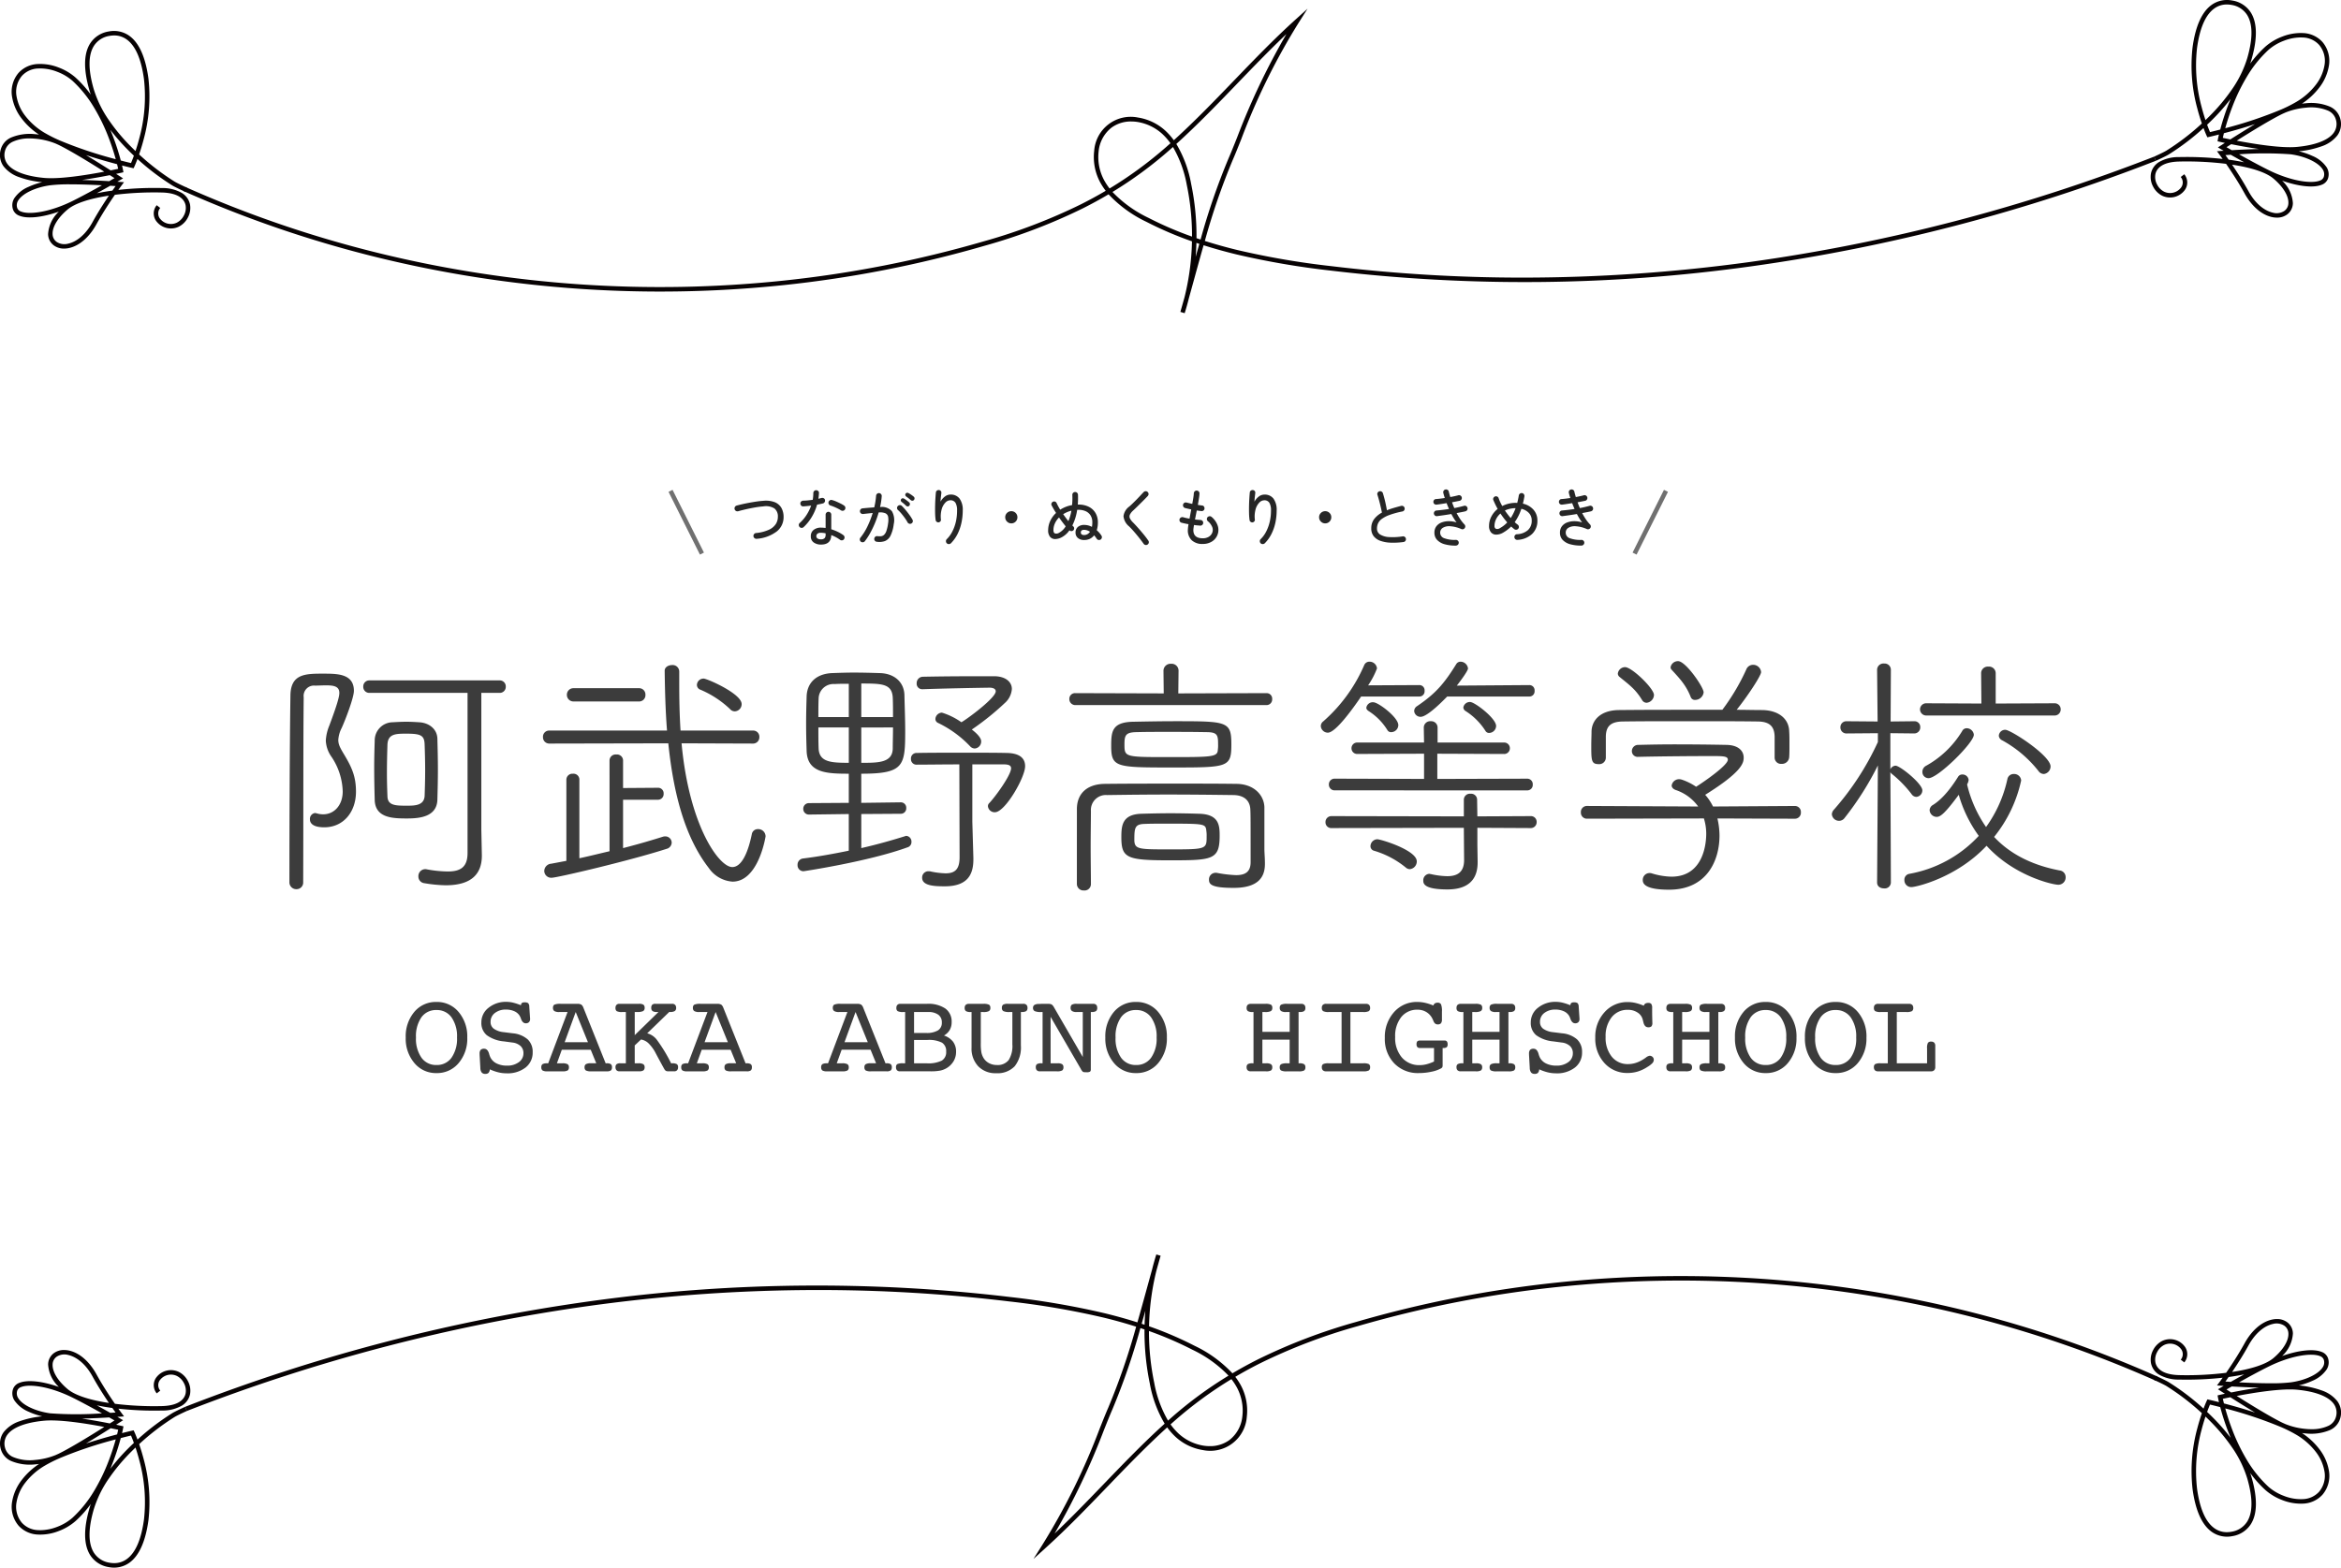
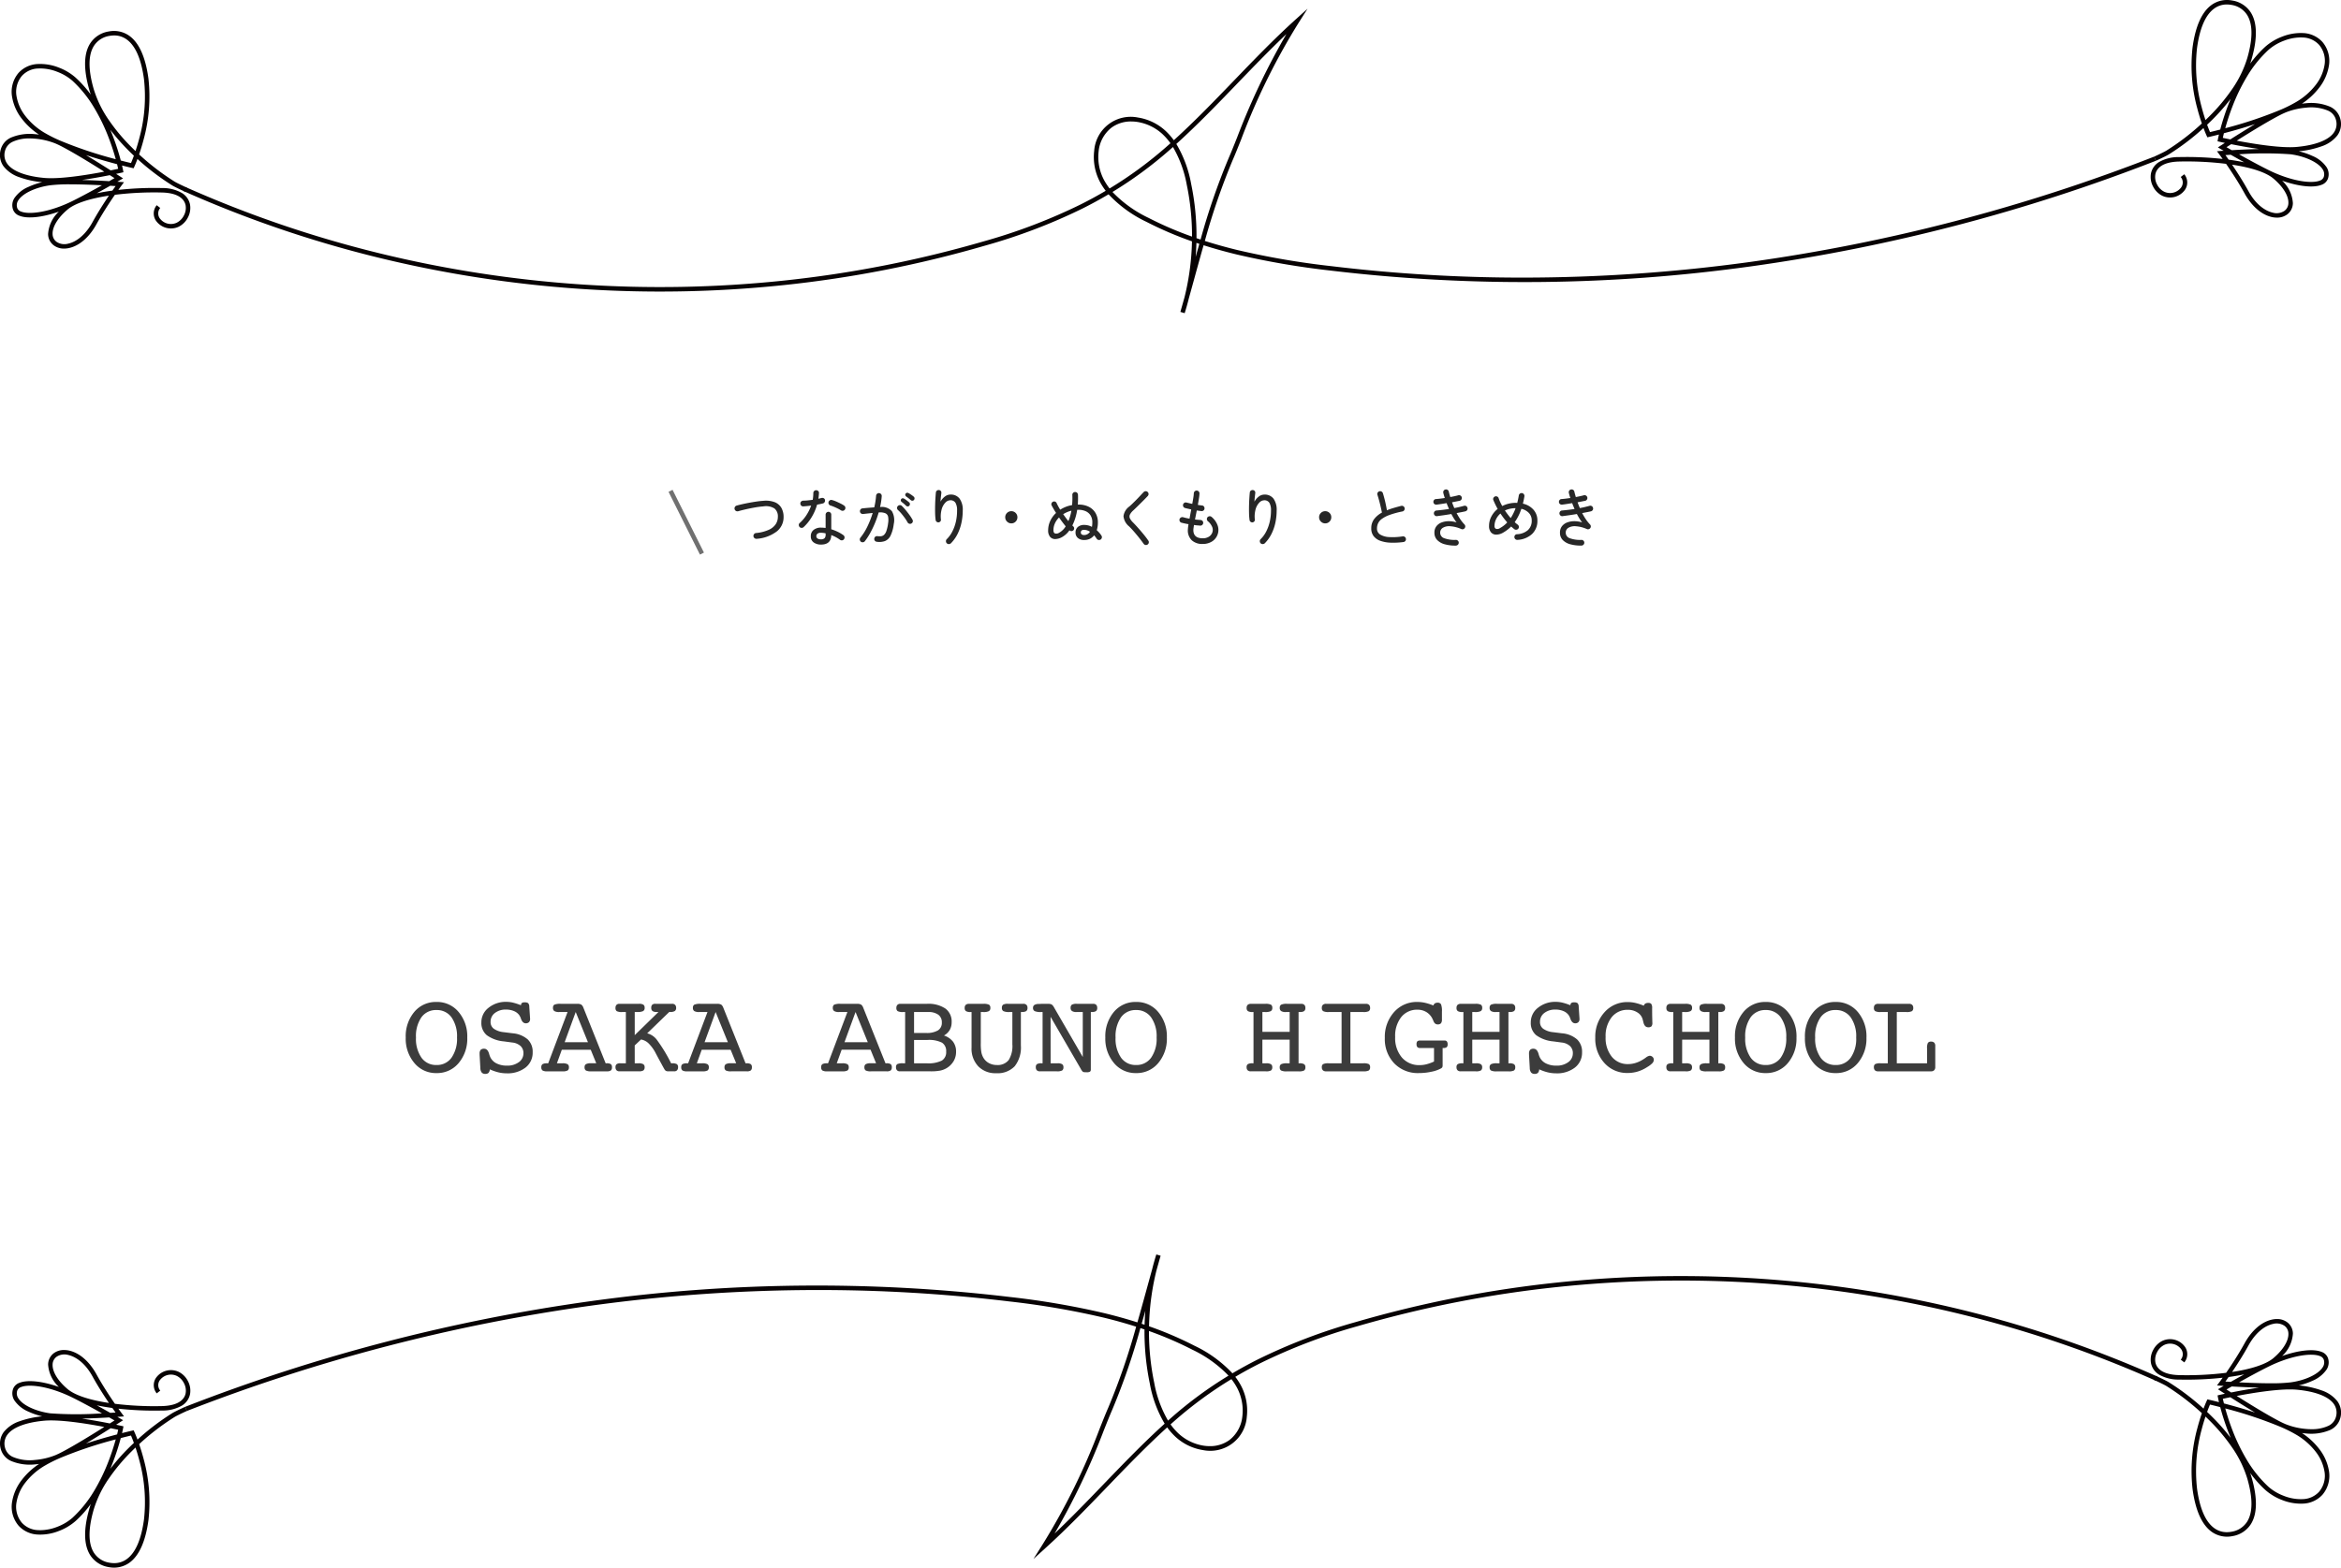
<svg xmlns="http://www.w3.org/2000/svg" width="522.094" height="349.719" viewBox="0 0 522.094 349.719">
  <defs>
    <clipPath id="clip-path">
      <rect id="長方形_1015" data-name="長方形 1015" width="522.093" height="69.867" transform="translate(0 0)" fill="none" />
    </clipPath>
  </defs>
  <g id="グループ_3108" data-name="グループ 3108" transform="translate(-698.953 -410)">
    <g id="グループ_3020" data-name="グループ 3020">
      <path id="パス_3682" data-name="パス 3682" d="M6.23-.518a.667.667,0,0,1-.483-.133.637.637,0,0,1-.259-.427.651.651,0,0,1,.14-.49.618.618,0,0,1,.434-.238,8.957,8.957,0,0,0,2.884-.735,3.613,3.613,0,0,0,1.526-1.267,2.966,2.966,0,0,0,.462-1.6,2.253,2.253,0,0,0-.756-1.876,3.59,3.59,0,0,0-2.506-.462,17.976,17.976,0,0,0-1.82.231q-1.008.175-2,.4t-1.764.448a.626.626,0,0,1-.49-.063.62.62,0,0,1-.308-.4.626.626,0,0,1,.063-.49.617.617,0,0,1,.385-.308q.6-.168,1.351-.336t1.554-.315q.805-.147,1.575-.259T7.63-8.988a5.619,5.619,0,0,1,2.59.294,2.983,2.983,0,0,1,1.5,1.274,4.071,4.071,0,0,1,.49,2.058,4.038,4.038,0,0,1-1.491,3.178A8.387,8.387,0,0,1,6.23-.518ZM20.552.77a2.731,2.731,0,0,1-1.61-.462,1.611,1.611,0,0,1-.658-1.414A1.706,1.706,0,0,1,18.907-2.5a2.535,2.535,0,0,1,1.659-.511q.252,0,.5.021t.518.049V-5.908a.616.616,0,0,1,.182-.441.6.6,0,0,1,.448-.189.6.6,0,0,1,.448.189.616.616,0,0,1,.182.441v3.262a10.14,10.14,0,0,1,1.47.581,8.032,8.032,0,0,1,1.232.735.616.616,0,0,1,.252.413.643.643,0,0,1-.112.483.572.572,0,0,1-.406.252.613.613,0,0,1-.476-.112,8.049,8.049,0,0,0-1.96-1.05Q22.806.77,20.552.77ZM16.674-3.122a.627.627,0,0,1-.441.168.6.6,0,0,1-.441-.182.676.676,0,0,1-.189-.455.558.558,0,0,1,.189-.441,8.618,8.618,0,0,0,1.533-1.8,10,10,0,0,0,1.029-2.093q-.462.056-.9.1t-.833.07a.608.608,0,0,1-.49-.175.686.686,0,0,1-.182-.5.575.575,0,0,1,.2-.427.8.8,0,0,1,.5-.175,9.413,9.413,0,0,0,.98-.056q.532-.056,1.078-.126.07-.392.1-.77t.035-.742a.609.609,0,0,1,.182-.448.609.609,0,0,1,.448-.182.657.657,0,0,1,.462.182.508.508,0,0,1,.168.448q-.014.322-.049.637t-.077.637q.364-.084.672-.168a.719.719,0,0,1,.5.042.525.525,0,0,1,.294.406.625.625,0,0,1-.091.49.625.625,0,0,1-.4.28q-.28.07-.6.133l-.672.133a11.293,11.293,0,0,1-1.2,2.772A10.11,10.11,0,0,1,16.674-3.122ZM25-6.874a7.272,7.272,0,0,0-.7-.392q-.42-.21-.854-.392t-.756-.28a.634.634,0,0,1-.385-.287.639.639,0,0,1-.077-.483.654.654,0,0,1,.294-.392A.573.573,0,0,1,23-9.17a5.807,5.807,0,0,1,.924.322q.518.224,1.008.469a5.976,5.976,0,0,1,.784.455.616.616,0,0,1,.266.4.6.6,0,0,1-.1.483.6.6,0,0,1-.406.266A.665.665,0,0,1,25-6.874ZM20.552-.406a1.041,1.041,0,0,0,.805-.259,1.113,1.113,0,0,0,.231-.763v-.308a4.612,4.612,0,0,0-1.036-.126,1.175,1.175,0,0,0-.8.217.7.7,0,0,0-.238.539.623.623,0,0,0,.238.5A1.266,1.266,0,0,0,20.552-.406ZM32.984.14A.6.6,0,0,1,32.557-.1a.575.575,0,0,1-.119-.462.6.6,0,0,1,.231-.427.578.578,0,0,1,.469-.119,3.419,3.419,0,0,0,.812.014,1.2,1.2,0,0,0,.665-.308,2.145,2.145,0,0,0,.525-.875,8.642,8.642,0,0,0,.378-1.7,4.285,4.285,0,0,0,.007-1.449,1.083,1.083,0,0,0-.616-.791A3.176,3.176,0,0,0,33.418-6.4a21.728,21.728,0,0,1-.791,2.282,22.244,22.244,0,0,1-1.043,2.205A14.229,14.229,0,0,1,30.338.014a.613.613,0,0,1-.427.238.649.649,0,0,1-.469-.126A.66.66,0,0,1,29.211-.3a.6.6,0,0,1,.133-.469,12.758,12.758,0,0,0,1.6-2.576,20.875,20.875,0,0,0,1.141-2.94l-1.05.112q-.532.056-1.092.126a.691.691,0,0,1-.469-.14.58.58,0,0,1-.231-.42.622.622,0,0,1,.133-.469.6.6,0,0,1,.427-.231q.658-.07,1.33-.126t1.3-.1q.168-.7.266-1.358t.14-1.218a.612.612,0,0,1,.21-.441.6.6,0,0,1,.448-.161.612.612,0,0,1,.441.21.619.619,0,0,1,.161.462A15.113,15.113,0,0,1,33.726-7.6a2.99,2.99,0,0,1,2.646.931,4.031,4.031,0,0,1,.406,2.877,8.124,8.124,0,0,1-.714,2.569,2.438,2.438,0,0,1-1.232,1.2A3.708,3.708,0,0,1,32.984.14Zm7.728-4.074a.585.585,0,0,1-.476.049.628.628,0,0,1-.378-.3,8.382,8.382,0,0,0-.616-.98q-.364-.5-.756-.973a7.577,7.577,0,0,0-.77-.8.61.61,0,0,1-.2-.434.564.564,0,0,1,.168-.448.636.636,0,0,1,.448-.21.564.564,0,0,1,.448.168,11.638,11.638,0,0,1,.854.931q.448.539.854,1.1a9.673,9.673,0,0,1,.672,1.05.605.605,0,0,1,.056.476A.593.593,0,0,1,40.712-3.934ZM39.536-7.882q-.224-.224-.483-.448t-.511-.406a.512.512,0,0,1-.182-.294.409.409,0,0,1,.084-.35.4.4,0,0,1,.315-.175.652.652,0,0,1,.371.105,4.968,4.968,0,0,1,.546.371q.322.245.546.441a.484.484,0,0,1,.161.357.506.506,0,0,1-.133.371.437.437,0,0,1-.35.168A.523.523,0,0,1,39.536-7.882Zm1.05-1.26a11.735,11.735,0,0,0-1.036-.812.547.547,0,0,1-.189-.287.4.4,0,0,1,.063-.343.435.435,0,0,1,.315-.2.573.573,0,0,1,.371.091,6.184,6.184,0,0,1,.567.35,5.825,5.825,0,0,1,.553.42.488.488,0,0,1,.182.357A.512.512,0,0,1,41.3-9.2a.444.444,0,0,1-.343.182A.483.483,0,0,1,40.586-9.142ZM48.622.49a.626.626,0,0,1-.2-.462.6.6,0,0,1,.175-.462,6.433,6.433,0,0,0,1.2-1.624,9.193,9.193,0,0,0,.819-2.2A10.974,10.974,0,0,0,50.9-6.832a3.268,3.268,0,0,0-.357-1.722,1.281,1.281,0,0,0-1.169-.56,1.555,1.555,0,0,0-1.092.532,3.477,3.477,0,0,0-.819,1.5,5.96,5.96,0,0,0-.161,2.268.517.517,0,0,1-.133.42.612.612,0,0,1-.4.21.619.619,0,0,1-.42-.133.534.534,0,0,1-.224-.371,12.853,12.853,0,0,1-.119-1.526q-.021-.854,0-1.729t.07-1.645q.049-.77.1-1.274a.569.569,0,0,1,.231-.406.615.615,0,0,1,.455-.126.545.545,0,0,1,.413.217.556.556,0,0,1,.119.455q-.042.35-.1.868t-.084,1.05a3.548,3.548,0,0,1,.987-1.155,2.036,2.036,0,0,1,1.225-.427,2.433,2.433,0,0,1,2.037.9,4.242,4.242,0,0,1,.707,2.653,12.868,12.868,0,0,1-.294,2.758A10.364,10.364,0,0,1,51-1.575,8.157,8.157,0,0,1,49.546.462a.669.669,0,0,1-.455.2A.616.616,0,0,1,48.622.49ZM63-3.962a1.308,1.308,0,0,1-.959-.4,1.308,1.308,0,0,1-.4-.959,1.3,1.3,0,0,1,.4-.966A1.319,1.319,0,0,1,63-6.678a1.313,1.313,0,0,1,.966.392,1.313,1.313,0,0,1,.392.966,1.319,1.319,0,0,1-.392.959A1.3,1.3,0,0,1,63-3.962ZM79.254-.252a2.063,2.063,0,0,1-1.421-.455,1.526,1.526,0,0,1-.511-1.2,1.581,1.581,0,0,1,.518-1.253A2.135,2.135,0,0,1,79.3-3.612a3.632,3.632,0,0,1,1.68.434,5.411,5.411,0,0,0,.084-.994,2.869,2.869,0,0,0-.4-1.575,2.446,2.446,0,0,0-1.092-.931,3.84,3.84,0,0,0-1.575-.308H77.84a.787.787,0,0,0-.154.014,11.6,11.6,0,0,1-1.078,3.486q.056.056.1.1T76.8-3.3a.575.575,0,0,1,.21.42.613.613,0,0,1-.154.448.622.622,0,0,1-.42.2.566.566,0,0,1-.448-.161l-.028-.014a4.9,4.9,0,0,1-1.582,1.47,3.277,3.277,0,0,1-1.575.476,1.467,1.467,0,0,1-1.155-.49,2.184,2.184,0,0,1-.434-1.484,4.925,4.925,0,0,1,.455-2.044,5.628,5.628,0,0,1,1.309-1.806q-.308-.476-.56-.91t-.434-.784a.566.566,0,0,1-.014-.476.6.6,0,0,1,.322-.336.585.585,0,0,1,.476-.021.57.57,0,0,1,.336.329q.14.308.343.686t.455.784a7.643,7.643,0,0,1,1.232-.63,6.7,6.7,0,0,1,1.414-.392q.056-.532.07-1.1T76.608-10.3a.6.6,0,0,1,.161-.455.623.623,0,0,1,.441-.2.585.585,0,0,1,.455.168.633.633,0,0,1,.2.434,18.907,18.907,0,0,1-.042,2.2h.168a4.986,4.986,0,0,1,2.282.49,3.587,3.587,0,0,1,1.5,1.386,4.064,4.064,0,0,1,.532,2.114,5.435,5.435,0,0,1-.252,1.722,7.138,7.138,0,0,1,.56.567,4.813,4.813,0,0,1,.476.637.585.585,0,0,1,.1.476.668.668,0,0,1-.266.406.652.652,0,0,1-.483.091.579.579,0,0,1-.4-.273q-.14-.21-.28-.4a4.429,4.429,0,0,0-.294-.357,2.683,2.683,0,0,1-.952.777A2.838,2.838,0,0,1,79.254-.252ZM73.668-1.876A3.909,3.909,0,0,0,75.124-3.3q-.364-.448-.742-.952T73.64-5.278a4.489,4.489,0,0,0-.91,1.3,3.632,3.632,0,0,0-.336,1.54q0,.574.343.721A1.12,1.12,0,0,0,73.668-1.876Zm2.058-2.59a9.935,9.935,0,0,0,.385-1.078A10.607,10.607,0,0,0,76.4-6.79a6.086,6.086,0,0,0-1.834.784q.28.392.574.791T75.726-4.466Zm3.528,3.108a1.451,1.451,0,0,0,.7-.182,1.711,1.711,0,0,0,.588-.546,2.4,2.4,0,0,0-1.3-.434q-.742,0-.742.588a.521.521,0,0,0,.182.42A.879.879,0,0,0,79.254-1.358ZM93.394.756a.633.633,0,0,1-.469.1A.616.616,0,0,1,92.512.6q-.476-.672-1.05-1.393T90.314-2.17Q89.74-2.828,89.25-3.3a3.341,3.341,0,0,1-1.232-2.261,3.14,3.14,0,0,1,1.3-2.163q.308-.266.721-.665t.854-.847q.441-.448.861-.9t.756-.8a.611.611,0,0,1,.448-.2.586.586,0,0,1,.448.175.6.6,0,0,1,.2.441.622.622,0,0,1-.175.455q-.49.518-1.1,1.127T91.154-7.77q-.574.56-.994.952a3.091,3.091,0,0,0-.714.91.952.952,0,0,0-.007.805,3.333,3.333,0,0,0,.679.917q.49.49,1.113,1.19T92.47-1.547q.616.749,1.078,1.421a.6.6,0,0,1,.112.469A.6.6,0,0,1,93.394.756ZM105.7.63a3.39,3.39,0,0,1-2.478-.84,3.037,3.037,0,0,1-.854-2.268,9.888,9.888,0,0,1,.154-1.3q-.434-.07-.847-.161t-.735-.175a.569.569,0,0,1-.371-.308.664.664,0,0,1-.049-.49.651.651,0,0,1,.315-.364.624.624,0,0,1,.483-.056q.28.084.651.168t.777.154q.084-.49.182-1.015t.2-1.043q-.392-.084-.756-.168t-.63-.154a.6.6,0,0,1-.378-.3.624.624,0,0,1-.056-.483.6.6,0,0,1,.294-.378.605.605,0,0,1,.476-.056q.238.056.574.14t.7.154q.14-.742.238-1.365a8.886,8.886,0,0,0,.112-1,.612.612,0,0,1,.21-.441.6.6,0,0,1,.448-.161.612.612,0,0,1,.441.21.619.619,0,0,1,.161.462,9.251,9.251,0,0,1-.119,1.071q-.1.665-.245,1.449.266.056.511.084t.427.056a.53.53,0,0,1,.42.224.661.661,0,0,1,.126.476.58.58,0,0,1-.231.42.638.638,0,0,1-.469.126l-.483-.063q-.259-.035-.539-.077-.1.518-.2,1.029t-.2.987q.35.042.658.063t.574.049a.623.623,0,0,1,.441.2.6.6,0,0,1,.161.455.612.612,0,0,1-.21.441.619.619,0,0,1-.462.161q-.308-.028-.665-.056T103.74-3.6q-.056.378-.1.665a3.324,3.324,0,0,0-.042.455q0,1.848,2.1,1.848a2.476,2.476,0,0,0,1.351-.35,1.821,1.821,0,0,0,.763-.91,1.715,1.715,0,0,0-.021-1.281,3.274,3.274,0,0,0-.959-1.267.656.656,0,0,1-.217-.441.6.6,0,0,1,.147-.455.656.656,0,0,1,.441-.217.6.6,0,0,1,.455.147,4.377,4.377,0,0,1,1.351,1.9A2.986,2.986,0,0,1,109-1.456,3.009,3.009,0,0,1,107.779.063,3.739,3.739,0,0,1,105.7.63ZM118.622.49a.626.626,0,0,1-.2-.462.6.6,0,0,1,.175-.462,6.433,6.433,0,0,0,1.2-1.624,9.193,9.193,0,0,0,.819-2.2,10.974,10.974,0,0,0,.294-2.569,3.268,3.268,0,0,0-.357-1.722,1.281,1.281,0,0,0-1.169-.56,1.555,1.555,0,0,0-1.092.532,3.477,3.477,0,0,0-.819,1.5,5.96,5.96,0,0,0-.161,2.268.517.517,0,0,1-.133.42.612.612,0,0,1-.4.21.619.619,0,0,1-.42-.133.534.534,0,0,1-.224-.371,12.854,12.854,0,0,1-.119-1.526q-.021-.854,0-1.729t.07-1.645q.049-.77.1-1.274a.569.569,0,0,1,.231-.406.615.615,0,0,1,.455-.126.545.545,0,0,1,.413.217.556.556,0,0,1,.119.455q-.042.35-.1.868t-.084,1.05a3.548,3.548,0,0,1,.987-1.155,2.036,2.036,0,0,1,1.225-.427,2.433,2.433,0,0,1,2.037.9,4.242,4.242,0,0,1,.707,2.653,12.869,12.869,0,0,1-.294,2.758,10.364,10.364,0,0,1-.882,2.5A8.157,8.157,0,0,1,119.546.462a.668.668,0,0,1-.455.2A.616.616,0,0,1,118.622.49ZM133-3.962a1.308,1.308,0,0,1-.959-.4,1.308,1.308,0,0,1-.4-.959,1.3,1.3,0,0,1,.4-.966A1.319,1.319,0,0,1,133-6.678a1.313,1.313,0,0,1,.966.392,1.313,1.313,0,0,1,.392.966,1.319,1.319,0,0,1-.392.959A1.3,1.3,0,0,1,133-3.962ZM150.458.2a17.048,17.048,0,0,1-2.821.147,7.664,7.664,0,0,1-2.289-.4,3.319,3.319,0,0,1-1.526-1.036,2.746,2.746,0,0,1-.546-1.764,3.312,3.312,0,0,1,.644-2.065,5.431,5.431,0,0,1,1.736-1.449q-.112-.574-.287-1.323T145-9.156q-.2-.714-.35-1.176a.568.568,0,0,1,.049-.483.622.622,0,0,1,.385-.3.613.613,0,0,1,.469.049.622.622,0,0,1,.315.371q.28.9.511,1.89t.385,1.918q.7-.28,1.512-.518t1.68-.462a.615.615,0,0,1,.476.084.606.606,0,0,1,.28.406.615.615,0,0,1-.084.476.6.6,0,0,1-.392.28,19.481,19.481,0,0,0-2.891.784,6.787,6.787,0,0,0-1.722.889,2.614,2.614,0,0,0-.84,1,2.782,2.782,0,0,0-.231,1.12,1.528,1.528,0,0,0,.721,1.365,4.244,4.244,0,0,0,2.016.56,14.237,14.237,0,0,0,3.017-.161.622.622,0,0,1,.462.133A.585.585,0,0,1,151-.518a.6.6,0,0,1-.119.476A.6.6,0,0,1,150.458.2Zm11.7.8A8.84,8.84,0,0,1,159.656.7a3.606,3.606,0,0,1-1.687-.959,2.276,2.276,0,0,1-.609-1.617,2.293,2.293,0,0,1,.434-1.435,2.606,2.606,0,0,1,1.155-.847,4.475,4.475,0,0,1,1.6-.287,5.629,5.629,0,0,1,1.757.273,9.4,9.4,0,0,1-.6-.868q-.294-.476-.574-1.008-.812.14-1.638.259t-1.568.217a.574.574,0,0,1-.462-.147.664.664,0,0,1-.224-.441.633.633,0,0,1,.154-.462.589.589,0,0,1,.434-.21q.616-.056,1.33-.14t1.456-.2q-.14-.322-.28-.651t-.252-.651l-1.2.189q-.588.091-1.05.147a.622.622,0,0,1-.469-.133.593.593,0,0,1-.231-.413.644.644,0,0,1,.133-.476.551.551,0,0,1,.427-.224q.406-.028.917-.091t1.071-.147a10.618,10.618,0,0,1-.336-1.12.607.607,0,0,1,.063-.483.572.572,0,0,1,.385-.287.607.607,0,0,1,.483.063.572.572,0,0,1,.287.385q.07.308.154.609t.182.623q.518-.1.98-.2t.812-.2a.577.577,0,0,1,.483.077.619.619,0,0,1,.287.4.615.615,0,0,1-.084.476.6.6,0,0,1-.392.28l-.777.154-.917.182q.112.322.238.644t.266.644q.616-.112,1.169-.245t1.015-.259a.573.573,0,0,1,.476.07.606.606,0,0,1,.28.406.555.555,0,0,1-.07.469.665.665,0,0,1-.406.287q-.35.084-.861.182l-1.085.21a13.767,13.767,0,0,0,.819,1.379,8.447,8.447,0,0,0,.931,1.155.65.65,0,0,1,.175.385.633.633,0,0,1-.105.413.646.646,0,0,1-.343.252.571.571,0,0,1-.413-.014,7.312,7.312,0,0,0-2.506-.637,2.758,2.758,0,0,0-1.645.357,1.246,1.246,0,0,0-.581,1.092,1.3,1.3,0,0,0,.945,1.239,6.616,6.616,0,0,0,2.555.357.632.632,0,0,1,.455.182.6.6,0,0,1,.189.448A.622.622,0,0,1,162.6.8.635.635,0,0,1,162.162.994ZM175.868-.28a.61.61,0,0,1-.455-.154.65.65,0,0,1-.217-.434.649.649,0,0,1,.147-.462.566.566,0,0,1,.427-.21,3.962,3.962,0,0,0,2.436-.91,2.764,2.764,0,0,0,.854-2.142,2.365,2.365,0,0,0-.637-1.694,3.324,3.324,0,0,0-1.673-.924,11.267,11.267,0,0,1-1.484,2.982q.168.154.336.294t.322.252a.6.6,0,0,1,.259.406.591.591,0,0,1-.1.476.616.616,0,0,1-.413.252.633.633,0,0,1-.469-.1q-.182-.14-.364-.294t-.364-.322a8.388,8.388,0,0,1-1.82,1.386,3.063,3.063,0,0,1-1.54.427,1.49,1.49,0,0,1-1.141-.518,2.118,2.118,0,0,1-.427-1.421,4.468,4.468,0,0,1,.518-2.107,5.244,5.244,0,0,1,1.4-1.687q-.28-.5-.525-1.008t-.441-.98a.536.536,0,0,1,.028-.476.646.646,0,0,1,.364-.322.618.618,0,0,1,.49.035.569.569,0,0,1,.308.371q.14.406.343.847t.455.889a6.6,6.6,0,0,1,1.421-.525,6.585,6.585,0,0,1,1.589-.189q.084,0,.168.007t.168.007q.1-.392.189-.812t.161-.854a.612.612,0,0,1,.252-.406.613.613,0,0,1,.476-.112.6.6,0,0,1,.406.259.61.61,0,0,1,.112.469q-.07.434-.154.833t-.182.791a4.362,4.362,0,0,1,2.359,1.351,3.544,3.544,0,0,1,.875,2.415,3.982,3.982,0,0,1-1.183,3A5.137,5.137,0,0,1,175.868-.28ZM171.99-2.912a6.415,6.415,0,0,0,1.61-1.26q-.392-.448-.777-.952t-.735-1.036a3.9,3.9,0,0,0-.987,1.288,3.448,3.448,0,0,0-.343,1.484.646.646,0,0,0,.315.637A1.035,1.035,0,0,0,171.99-2.912Zm2.38-2.226a10.618,10.618,0,0,0,1.092-2.212,5.584,5.584,0,0,0-1.281.14,5.536,5.536,0,0,0-1.1.378A19.608,19.608,0,0,0,174.37-5.138ZM190.162.994A8.84,8.84,0,0,1,187.656.7a3.606,3.606,0,0,1-1.687-.959,2.276,2.276,0,0,1-.609-1.617,2.293,2.293,0,0,1,.434-1.435,2.606,2.606,0,0,1,1.155-.847,4.475,4.475,0,0,1,1.6-.287,5.629,5.629,0,0,1,1.757.273,9.4,9.4,0,0,1-.6-.868q-.294-.476-.574-1.008-.812.14-1.638.259t-1.568.217a.574.574,0,0,1-.462-.147.664.664,0,0,1-.224-.441.633.633,0,0,1,.154-.462.589.589,0,0,1,.434-.21q.616-.056,1.33-.14t1.456-.2q-.14-.322-.28-.651t-.252-.651l-1.2.189q-.588.091-1.05.147a.622.622,0,0,1-.469-.133.593.593,0,0,1-.231-.413.644.644,0,0,1,.133-.476.551.551,0,0,1,.427-.224q.406-.028.917-.091t1.071-.147a10.618,10.618,0,0,1-.336-1.12.607.607,0,0,1,.063-.483.572.572,0,0,1,.385-.287.607.607,0,0,1,.483.063.572.572,0,0,1,.287.385q.07.308.154.609t.182.623q.518-.1.98-.2t.812-.2a.577.577,0,0,1,.483.077.619.619,0,0,1,.287.4.615.615,0,0,1-.084.476.6.6,0,0,1-.392.28l-.777.154-.917.182q.112.322.238.644t.266.644q.616-.112,1.169-.245t1.015-.259a.573.573,0,0,1,.476.07.606.606,0,0,1,.28.406.555.555,0,0,1-.07.469.665.665,0,0,1-.406.287q-.35.084-.861.182l-1.085.21a13.767,13.767,0,0,0,.819,1.379,8.447,8.447,0,0,0,.931,1.155.65.65,0,0,1,.175.385.633.633,0,0,1-.105.413.646.646,0,0,1-.343.252.571.571,0,0,1-.413-.014,7.312,7.312,0,0,0-2.506-.637,2.758,2.758,0,0,0-1.645.357,1.246,1.246,0,0,0-.581,1.092,1.3,1.3,0,0,0,.945,1.239,6.616,6.616,0,0,0,2.555.357.632.632,0,0,1,.455.182.6.6,0,0,1,.189.448A.622.622,0,0,1,190.6.8.635.635,0,0,1,190.162.994Z" transform="translate(861.5 530.719)" fill="#262626" />
-       <path id="パス_3681" data-name="パス 3681" d="M39.5-16.588c.058-2.088.116-4.408.116-6.728s-.058-4.7-.116-6.9c-.058-2.146-1.856-3.538-4.06-3.654-.87-.058-1.856-.116-2.9-.116-.986,0-2.03.058-3.074.116a4.047,4.047,0,0,0-3.944,4.06c-.058,1.914-.116,3.944-.116,6.032,0,2.494.058,5.046.116,7.25.116,4.06,4.118,4.118,7.25,4.118C35.5-12.412,39.382-12.76,39.5-16.588ZM6.728-39.962C6.554-28.71,6.5-8.932,6.5,1.8A1.52,1.52,0,0,0,8.062,3.364,1.476,1.476,0,0,0,9.57,1.8c.058-13.862,0-31.61.116-41.238a2.3,2.3,0,0,1,2.494-2.61c.7,0,1.624-.058,2.494-.058,1.624,0,2.958.174,2.958,1.682,0,.87-.522,2.726-2.262,7.366a9.883,9.883,0,0,0-.754,3.306,6.769,6.769,0,0,0,1.276,3.6,14.516,14.516,0,0,1,2.494,7.714c0,3.016-1.856,5.1-4.35,5.1a4.779,4.779,0,0,1-1.508-.232,2.512,2.512,0,0,1-.29-.058,1.32,1.32,0,0,0-1.16,1.45c0,.58.348,1.74,3.19,1.74,4.292,0,7.076-3.422,7.076-7.946,0-3.306-.87-5.336-2.61-8.236-.87-1.45-1.334-2.262-1.334-3.306a6.713,6.713,0,0,1,.754-2.668c.87-1.914,2.726-6.786,2.726-8.294,0-3.828-3.712-3.828-6.844-3.828C10.034-44.718,6.844-44.66,6.728-39.962ZM46.226-4.7c0,3.19-1.624,4.118-4.408,4.118A26.883,26.883,0,0,1,36.946-1.1h-.232A1.551,1.551,0,0,0,35.264.522,1.487,1.487,0,0,0,36.6,2.03a31.111,31.111,0,0,0,4.756.464c6.09,0,8.062-2.842,8.062-6.612v-.116L49.3-9.976v-30.45h4.06a1.337,1.337,0,0,0,1.392-1.392A1.337,1.337,0,0,0,53.36-43.21h-29a1.337,1.337,0,0,0-1.392,1.392,1.337,1.337,0,0,0,1.392,1.392H46.226Zm-9.57-12.76c-.116,2.088-2.03,2.2-3.828,2.2-2.61,0-4.408,0-4.466-2.088-.058-1.508-.116-3.306-.116-5.162,0-2.2.058-4.466.116-6.38.116-2.378,1.8-2.436,4.176-2.436,3.248,0,4.06.348,4.118,2.436.058,1.682.116,3.712.116,5.684C36.772-21.17,36.714-19.2,36.656-17.458Zm73.2-11.658a1.4,1.4,0,0,0,1.45-1.45,1.367,1.367,0,0,0-1.45-1.45H93.728c-.232-3.6-.29-7.076-.29-10.324v-2.842a1.459,1.459,0,0,0-1.566-1.45c-.87,0-1.682.464-1.682,1.276.058,4.408.174,8.874.522,13.34H64.5a1.367,1.367,0,0,0-1.45,1.45,1.4,1.4,0,0,0,1.45,1.45L91-29.174c1.1,10.73,3.538,20.764,9.048,27.84a7,7,0,0,0,5.278,3.016c5.8,0,7.366-10.034,7.366-10.092a1.63,1.63,0,0,0-1.682-1.624,1.357,1.357,0,0,0-1.392,1.16c-.87,4.234-2.32,7.308-4.35,7.308-2.958,0-9.628-9.222-11.31-27.608ZM77.894-5.1c-2.262.522-4.524,1.1-6.728,1.566V-21.054a1.307,1.307,0,0,0-1.45-1.334,1.336,1.336,0,0,0-1.45,1.334v18.1L64.9-2.32A1.667,1.667,0,0,0,63.336-.7,1.545,1.545,0,0,0,65.018.812c1.16,0,17.284-3.77,25.578-6.438a1.488,1.488,0,0,0,1.16-1.392A1.411,1.411,0,0,0,90.364-8.41a1.606,1.606,0,0,0-.522.058c-2.03.638-5.278,1.624-8.932,2.552V-16.588h7.772a1.26,1.26,0,0,0,1.276-1.334,1.231,1.231,0,0,0-1.276-1.334L80.91-19.2v-6.148A1.355,1.355,0,0,0,79.4-26.68a1.355,1.355,0,0,0-1.508,1.334Zm6.554-33.408A1.412,1.412,0,0,0,85.9-40.02a1.4,1.4,0,0,0-1.45-1.45H69.89a1.447,1.447,0,0,0-1.508,1.45,1.46,1.46,0,0,0,1.508,1.508Zm21.4,2.2a1.6,1.6,0,0,0,1.508-1.624c0-2.32-7.714-5.684-8.468-5.684a1.478,1.478,0,0,0-1.508,1.392,1.14,1.14,0,0,0,.812,1.1,22.064,22.064,0,0,1,6.554,4.292A1.406,1.406,0,0,0,105.85-36.308Zm37,22.852a1.2,1.2,0,0,0,1.218-1.276,1.2,1.2,0,0,0-1.218-1.276l-8.816.116v-6.5c9.512,0,9.8-1.74,9.8-9.512,0-2.668-.116-5.51-.174-8.12-.116-2.784-2.2-4.7-5.394-4.814-1.914-.058-3.886-.116-5.858-.116-1.682,0-3.306.058-4.93.116-3.48.174-5.51,2.146-5.626,5.162-.058,1.856-.116,4-.116,6.148s.058,4.234.116,6.09c.174,4.872,4.466,5.046,9.4,5.046v6.5l-8.874.058a1.249,1.249,0,0,0-1.276,1.276,1.249,1.249,0,0,0,1.276,1.276l8.874-.116V-5.22c-3.422.7-6.9,1.334-10.208,1.74a1.387,1.387,0,0,0-1.218,1.45,1.324,1.324,0,0,0,1.334,1.392c.058,0,14.442-2.146,23.2-5.336a1.211,1.211,0,0,0,.87-1.218,1.278,1.278,0,0,0-1.1-1.334.523.523,0,0,0-.29.058c-2.784.87-6.206,1.856-9.8,2.668v-7.6ZM155.962-3.77c0,2.726-1.044,3.6-3.132,3.6a17.97,17.97,0,0,1-3.538-.464H149A1.386,1.386,0,0,0,147.61.812c0,1.8,2.726,1.914,5.046,1.914,5.162,0,6.38-2.726,6.38-5.974v-.406l-.232-8V-24.476h7.018c1.16,0,1.624.29,1.624.87,0,1.508-3.48,6.322-4.872,7.772a.919.919,0,0,0-.29.7A1.489,1.489,0,0,0,163.85-13.8c2.262,0,6.728-7.772,6.728-10.266,0-1.914-1.392-2.9-4.06-2.958-2.262-.058-5.974-.058-9.8-.058s-7.714,0-10.324.058a1.231,1.231,0,0,0-1.276,1.334,1.215,1.215,0,0,0,1.276,1.276c2.2,0,5.858-.058,9.512-.058Zm-8.294-37.468c4.988-.174,10.9-.29,14.964-.348.87,0,1.392.29,1.392.812,0,1.45-6.148,6.032-7.656,6.9a15.369,15.369,0,0,0-4.35-2.146,1.506,1.506,0,0,0-1.45,1.392.957.957,0,0,0,.522.87,24.345,24.345,0,0,1,7.192,5.22,1.5,1.5,0,0,0,1.044.522,1.554,1.554,0,0,0,1.45-1.624c0-.986-1.624-2.262-2.088-2.61a59.845,59.845,0,0,0,7.366-5.916A4.621,4.621,0,0,0,167.62-41.3c0-1.566-1.392-2.842-4-2.842-5.626,0-10.034,0-15.892.116a1.406,1.406,0,0,0-1.334,1.45,1.218,1.218,0,0,0,1.218,1.334Zm-6.554,8.526c0,1.682-.058,3.364-.058,4.7-.058,3.19-3.248,3.19-7.018,3.19v-7.888Zm-9.86,7.888c-4,0-6.554-.174-6.728-3.132-.058-1.508-.058-3.132-.058-4.756h6.786Zm2.784-10.208v-7.482c4.64,0,6.844.058,7.018,3.132.058,1.218.058,2.784.058,4.35Zm-2.784,0h-6.786c0-1.508,0-2.9.058-4.176a3.308,3.308,0,0,1,3.538-3.19c.986-.058,2.088-.058,3.19-.058Zm85.318,6.09c0-5.1-.87-5.162-12.47-5.162-3.074,0-6.148.058-9.28.116-4.872.058-5.046,2.146-5.046,5.394,0,4.756,1.044,4.814,13.34,4.814C215.876-23.78,216.572-23.78,216.572-28.942ZM182.12,2.2a1.459,1.459,0,0,0,1.566,1.45,1.418,1.418,0,0,0,1.566-1.392c0-2.32-.058-5.336-.058-8.352,0-2.958.058-5.916.058-8a3.335,3.335,0,0,1,3.6-3.538c4.118-.058,8.816-.116,13.688-.116,4.93,0,9.918.058,14.558.116,2.32.058,3.654,1.218,3.712,3.306.058,1.218.058,2.552.058,11.658,0,2.2-1.218,2.9-3.248,2.9a27.349,27.349,0,0,1-4.35-.522h-.232a1.463,1.463,0,0,0-1.45,1.566c0,1.044.638,1.8,5.51,1.8,5.684,0,6.96-2.61,6.96-5.336v-.174c0-1.16-.116-2.378-.116-3.132v-9.4c-.116-2.726-2.378-5.1-6.148-5.162-4.292-.058-8.642-.058-12.876-.058-5.8,0-11.426,0-16.588.058-4.118.058-6.206,2.32-6.206,5.626ZM213.962-8.584c0-2.2-.116-4.7-4.408-4.872-1.856-.058-4.176-.116-6.554-.116-2.32,0-4.64.058-6.612.116-4.176.174-4.35,2.668-4.35,5.22,0,4.7,1.218,5.162,10.9,5.162C212.4-3.074,213.962-3.19,213.962-8.584ZM224.4-37.7a1.26,1.26,0,0,0,1.276-1.334,1.231,1.231,0,0,0-1.276-1.334l-19.662.058.058-5.1a1.54,1.54,0,0,0-1.682-1.508,1.572,1.572,0,0,0-1.682,1.508l.058,5.1-19.72-.058a1.264,1.264,0,0,0-1.334,1.276A1.337,1.337,0,0,0,181.83-37.7Zm-10.846,9.976C213.5-26.1,212.164-26.1,202.594-26.1c-9.86,0-9.86,0-9.86-2.9,0-1.972.29-2.61,2.61-2.668,2.2-.058,4.408-.058,6.612-.058,3.016,0,6.032,0,9.048.058,2.494,0,2.61.7,2.61,2.726A7.416,7.416,0,0,1,213.556-27.724Zm-18.618,20.3c0-2.842.058-3.712,2.262-3.77,1.276-.058,3.016-.058,4.814-.058,8.758,0,8.816,0,8.99,1.682a6.316,6.316,0,0,1,.058,1.1c0,2.9,0,2.958-8.12,2.958C196.04-5.51,195.054-5.51,194.938-7.424Zm87.58-11.252a1.215,1.215,0,0,0,1.276-1.276,1.231,1.231,0,0,0-1.276-1.334l-20.01.058v-5.626l14.848.058a1.264,1.264,0,0,0,1.334-1.276,1.264,1.264,0,0,0-1.334-1.276h-14.79v-3.306a1.412,1.412,0,0,0-1.508-1.45,1.429,1.429,0,0,0-1.566,1.45l.058,3.306H244.7a1.264,1.264,0,0,0-1.334,1.276A1.264,1.264,0,0,0,244.7-26.8l14.848-.058v5.626l-19.894-.058a1.264,1.264,0,0,0-1.334,1.276,1.277,1.277,0,0,0,1.334,1.334Zm.812,8.41a1.309,1.309,0,0,0,1.334-1.334,1.277,1.277,0,0,0-1.334-1.334l-11.89.058-.058-3.77a1.326,1.326,0,0,0-1.45-1.276,1.346,1.346,0,0,0-1.508,1.276v3.77L238.9-12.934a1.309,1.309,0,0,0-1.334,1.334,1.277,1.277,0,0,0,1.334,1.334l29.522-.058.058,7.192c0,2.726-1.508,3.6-3.77,3.6A17.975,17.975,0,0,1,261.058,0c-.116,0-.232-.058-.348-.058a1.427,1.427,0,0,0-1.334,1.508c0,.638.116,1.972,5.394,1.972,5.916,0,6.728-3.6,6.728-6.032v-.232L271.44-6.5v-3.828Zm-.29-29.348a1.155,1.155,0,0,0,1.16-1.276,1.155,1.155,0,0,0-1.16-1.276l-16.182.116c.87-1.1,2.494-3.306,2.494-3.828a1.7,1.7,0,0,0-1.682-1.508,1.114,1.114,0,0,0-.928.522c-2.726,4.408-4.64,6.612-8.758,9.4a1.323,1.323,0,0,0-.638,1.1,1.41,1.41,0,0,0,1.45,1.276c1.566,0,5.336-3.944,5.916-4.524Zm-24.534,0a1.155,1.155,0,0,0,1.16-1.276,1.155,1.155,0,0,0-1.16-1.276l-11.426.058a18.154,18.154,0,0,0,1.972-3.77,1.653,1.653,0,0,0-1.682-1.508,1.235,1.235,0,0,0-1.16.754,35.264,35.264,0,0,1-9.164,12.586A1.3,1.3,0,0,0,236.524-33a1.58,1.58,0,0,0,1.566,1.45c1.74,0,5.568-5.336,7.424-8.062ZM256.36-1.1a1.719,1.719,0,0,0,1.566-1.74c0-2.494-8-4.93-8.816-4.93A1.575,1.575,0,0,0,247.6-6.264a1.042,1.042,0,0,0,.754,1.044,20.14,20.14,0,0,1,7.134,3.77A1.393,1.393,0,0,0,256.36-1.1Zm17.748-30.392a1.586,1.586,0,0,0,1.508-1.566c0-1.682-4.756-5.336-5.8-5.336a1.473,1.473,0,0,0-1.508,1.218,1.009,1.009,0,0,0,.522.812,14.459,14.459,0,0,1,4.408,4.408A.906.906,0,0,0,274.108-31.494Zm-21.866-.174a1.6,1.6,0,0,0,1.566-1.566c0-1.74-4.466-5.1-5.568-5.1a1.447,1.447,0,0,0-1.566,1.218c0,.29.174.522.522.754a13.223,13.223,0,0,1,4.176,4.234A.906.906,0,0,0,252.242-31.668Zm90.016,19.314a1.34,1.34,0,0,0,1.334-1.45,1.324,1.324,0,0,0-1.334-1.392l-18.27.116a11.382,11.382,0,0,0-1.74-2.61c8.178-5.1,8.584-7.076,8.584-8.294,0-1.45-1.1-2.784-3.828-2.842-2.842-.058-7.25-.116-11.658-.116-2.842,0-5.626.058-8,.116a1.387,1.387,0,0,0-1.45,1.392,1.281,1.281,0,0,0,1.392,1.276h.058c4.582-.116,12.3-.174,16.3-.174,2.552,0,3.654,0,3.654.812,0,1.276-5.51,5.046-7.076,6.032a13.183,13.183,0,0,0-3.132-1.566,2.061,2.061,0,0,0-.58-.116,1.674,1.674,0,0,0-1.74,1.392c0,.406.29.812.986,1.044a10.157,10.157,0,0,1,4.93,3.654L295.858-15.2a1.34,1.34,0,0,0-1.334,1.45,1.337,1.337,0,0,0,1.392,1.392l26.042-.058a11.389,11.389,0,0,1,.522,3.422c0,1.624-.348,9.57-7.772,9.57A15.96,15.96,0,0,1,310.3-.174a1.441,1.441,0,0,0-.464-.058,1.51,1.51,0,0,0-1.508,1.566c0,.638.232,2.146,5.858,2.146,8.526,0,11.252-6.612,11.252-12.064a16.863,16.863,0,0,0-.464-3.828Zm-4.524-13.63a1.418,1.418,0,0,0,1.566,1.392,1.606,1.606,0,0,0,1.682-1.508c.058-.638.058-1.74.058-2.784,0-1.1,0-2.262-.058-2.958-.058-2.784-2.32-4.7-6.032-4.756-1.914,0-3.828-.058-5.684-.058,2.378-2.958,5.452-7.6,5.452-8.41a1.777,1.777,0,0,0-1.8-1.624,1.62,1.62,0,0,0-1.508,1.044,47.488,47.488,0,0,1-5.336,8.99h-6.728c-5.394,0-10.73,0-16.356.058-4.292.058-6.032,2.436-6.09,4.756,0,.87-.058,2.03-.058,3.074,0,3.364,0,4.234,1.624,4.234a1.468,1.468,0,0,0,1.624-1.392V-30.74c.058-2.262,1.1-3.306,3.944-3.306,4.06-.058,9.338-.058,14.674-.058,5.394,0,10.846,0,15.138.058,2.842,0,3.828,1.16,3.886,3.364ZM321.9-40.542c0-1.16-4-6.96-5.684-6.96a1.66,1.66,0,0,0-1.682,1.334.745.745,0,0,0,.232.58c1.856,2.03,3.19,3.422,4.234,6.032a.993.993,0,0,0,1.044.7A1.927,1.927,0,0,0,321.9-40.542Zm-12.7,2.32a1.813,1.813,0,0,0,1.624-1.74c0-1.45-4.93-6.206-6.438-6.206a1.64,1.64,0,0,0-1.624,1.45,1,1,0,0,0,.348.7c1.972,1.624,3.538,2.668,5.046,5.162A1.172,1.172,0,0,0,309.2-38.222Zm90.886,2.842a1.353,1.353,0,0,0,1.45-1.392,1.342,1.342,0,0,0-1.45-1.334l-13.05.058v-6.786a1.477,1.477,0,0,0-1.624-1.45,1.477,1.477,0,0,0-1.624,1.45l.058,6.786-12.238-.058a1.377,1.377,0,0,0-1.45,1.334,1.387,1.387,0,0,0,1.45,1.392Zm-2.32,13.05a1.7,1.7,0,0,0,1.508-1.682c0-2.436-8.874-8.178-10.092-8.178a1.416,1.416,0,0,0-1.45,1.334,1.235,1.235,0,0,0,.7.986,26.487,26.487,0,0,1,8.12,6.844A1.505,1.505,0,0,0,397.764-22.33Zm-15.6-8.758a1.624,1.624,0,0,0-1.566-1.45,1.114,1.114,0,0,0-1.044.638,21.756,21.756,0,0,1-8,7.714,1.528,1.528,0,0,0-.87,1.392A1.372,1.372,0,0,0,372.07-21.4C374.158-21.4,382.162-29.29,382.162-31.088ZM385-6.322c6.09,6.728,14.732,8.7,16.008,8.7A1.63,1.63,0,0,0,402.636.7,1.487,1.487,0,0,0,401.3-.812c-6.67-1.276-11.368-4-14.616-7.482a30.294,30.294,0,0,0,6.032-12.586,1.551,1.551,0,0,0-1.624-1.45,1.414,1.414,0,0,0-1.45,1.16A28.7,28.7,0,0,1,384.888-10.5a27.881,27.881,0,0,1-4.234-9.512A2.36,2.36,0,0,0,381-21a1.345,1.345,0,0,0-1.392-1.218,1.055,1.055,0,0,0-.928.464c-1.334,2.146-3.306,4.872-5.626,6.322a1.428,1.428,0,0,0-.754,1.16,1.587,1.587,0,0,0,1.566,1.508c.754,0,1.682-.522,4.93-4.93a29.159,29.159,0,0,0,4.466,9.164A27.733,27.733,0,0,1,367.778-.058a1.319,1.319,0,0,0-1.1,1.392A1.52,1.52,0,0,0,368.242,2.9C369.286,2.9,378.334.812,385-6.322ZM360.586,1.856c0,.928.754,1.334,1.566,1.334a1.355,1.355,0,0,0,1.508-1.334s-.058-17.516-.116-24.592a1.537,1.537,0,0,0,.29.348,25.9,25.9,0,0,1,4.466,4.582,1.3,1.3,0,0,0,1.044.58,1.456,1.456,0,0,0,1.334-1.45c0-1.508-4.988-5.51-5.974-5.51a1.355,1.355,0,0,0-1.16.812v-8.062l5.278.058a1.337,1.337,0,0,0,1.392-1.392A1.277,1.277,0,0,0,368.88-34.1l-5.278.058.058-11.542a1.4,1.4,0,0,0-1.508-1.392,1.418,1.418,0,0,0-1.566,1.392l.116,11.542-6.96-.058a1.309,1.309,0,0,0-1.334,1.334,1.324,1.324,0,0,0,1.334,1.392l7.018-.058v1.972a61.646,61.646,0,0,1-9.8,15.08,1.687,1.687,0,0,0-.464.986,1.6,1.6,0,0,0,1.624,1.508,1.511,1.511,0,0,0,1.218-.638,67.117,67.117,0,0,0,7.424-11.716Z" transform="translate(757 605)" fill="#3c3c3c" />
      <path id="パス_3683" data-name="パス 3683" d="M14.663-7.541a8.4,8.4,0,0,1-1.93,5.707A6.24,6.24,0,0,1,7.795.394,6.224,6.224,0,0,1,2.875-1.841a8.392,8.392,0,0,1-1.936-5.7A8.427,8.427,0,0,1,2.856-13.26a6.231,6.231,0,0,1,4.938-2.215,6.232,6.232,0,0,1,4.938,2.234A8.409,8.409,0,0,1,14.663-7.541ZM7.795-1.409a3.971,3.971,0,0,0,3.358-1.631,7.346,7.346,0,0,0,1.225-4.5,7.346,7.346,0,0,0-1.225-4.5,3.971,3.971,0,0,0-3.358-1.631,3.961,3.961,0,0,0-3.358,1.619A7.392,7.392,0,0,0,3.225-7.541a7.346,7.346,0,0,0,1.225,4.5A3.958,3.958,0,0,0,7.795-1.409Zm11.9.965A1.3,1.3,0,0,1,19.4.349a1.008,1.008,0,0,1-.724.222A.976.976,0,0,1,17.881.26a1.721,1.721,0,0,1-.3-1.009l-.165-2.945v-.229a1.262,1.262,0,0,1,.235-.863,1.024,1.024,0,0,1,.781-.254q.762,0,1.092,1.092a4.882,4.882,0,0,0,.292.825,3.04,3.04,0,0,0,1.4,1.371,5.045,5.045,0,0,0,2.292.482,4.286,4.286,0,0,0,2.66-.774,2.383,2.383,0,0,0,1.022-1.98,2.143,2.143,0,0,0-.628-1.612,3.244,3.244,0,0,0-1.834-.787l-1.879-.254a7.608,7.608,0,0,1-3.834-1.384,3.529,3.529,0,0,1-1.206-2.856,4.067,4.067,0,0,1,1.606-3.263,6.1,6.1,0,0,1,4.005-1.32,6.373,6.373,0,0,1,1.473.184,12.528,12.528,0,0,1,1.752.578.677.677,0,0,1,.2-.508,1.009,1.009,0,0,1,.609-.14,1.329,1.329,0,0,1,.774.165,1.122,1.122,0,0,1,.267.787l.178,2.653v.127a.922.922,0,0,1-.254.692.976.976,0,0,1-.711.248q-.673,0-1.041-.939a3.483,3.483,0,0,0-.355-.8,2.682,2.682,0,0,0-1.206-.978,4.443,4.443,0,0,0-1.79-.343,3.889,3.889,0,0,0-2.495.762,2.425,2.425,0,0,0-.958,1.993A1.827,1.827,0,0,0,20.585-9.5a4.6,4.6,0,0,0,2.19.762l2.031.254a5.827,5.827,0,0,1,3.326,1.352A3.759,3.759,0,0,1,29.25-4.266,4.186,4.186,0,0,1,27.663-.844,6.525,6.525,0,0,1,23.423.444,7.771,7.771,0,0,1,21.607.229,10.877,10.877,0,0,1,19.69-.444ZM36.385-6.5h5.192l-2.729-6.729Zm.647-6.729H35.179a2.048,2.048,0,0,1-1.085-.209.787.787,0,0,1-.311-.7.829.829,0,0,1,.273-.717,3.273,3.273,0,0,1,1.492-.2h3.618a1.7,1.7,0,0,1,.946.184,1.584,1.584,0,0,1,.451.679l4.964,12.4h.216a1.655,1.655,0,0,1,.939.19.807.807,0,0,1,.254.686.886.886,0,0,1-.241.717,1.489,1.489,0,0,1-.9.2H42.339A2.46,2.46,0,0,1,41.1-.2a.829.829,0,0,1-.273-.717.752.752,0,0,1,.3-.679,2.22,2.22,0,0,1,1.124-.2h1.181L42.2-4.812H35.75L34.658-1.79H35.89a2.3,2.3,0,0,1,1.143.2.746.746,0,0,1,.3.679.829.829,0,0,1-.273.717,2.349,2.349,0,0,1-1.2.2H32.525a2,2,0,0,1-1.079-.2.839.839,0,0,1-.267-.717.788.788,0,0,1,.267-.686,1.917,1.917,0,0,1,1.028-.19h.241ZM52.013-1.79h.851a2,2,0,0,1,1.054.2.748.748,0,0,1,.3.673.841.841,0,0,1-.267.711,1.786,1.786,0,0,1-1.016.2H48.6a.858.858,0,0,1-.654-.235.952.952,0,0,1-.222-.679.823.823,0,0,1,.248-.673,1.349,1.349,0,0,1,.844-.2h1.219V-13.229H49.22a2.419,2.419,0,0,1-1.231-.2.839.839,0,0,1-.267-.717.952.952,0,0,1,.222-.679.858.858,0,0,1,.654-.235h4.342a1.786,1.786,0,0,1,1.016.2.841.841,0,0,1,.267.711.757.757,0,0,1-.343.711,2.814,2.814,0,0,1-1.295.2h-.571v5.167l5.294-5.167h-.432a1.486,1.486,0,0,1-.9-.216.827.827,0,0,1-.279-.7.955.955,0,0,1,.216-.7.977.977,0,0,1,.7-.209h3.745a.88.88,0,0,1,.66.235.935.935,0,0,1,.229.679.8.8,0,0,1-.3.7,1.944,1.944,0,0,1-1.06.209h-.178L54.793-8.48a3.962,3.962,0,0,1,2.133,1.422,34.416,34.416,0,0,1,3.2,5.269h.229a1.984,1.984,0,0,1,1.054.19.788.788,0,0,1,.267.686.952.952,0,0,1-.222.679A.858.858,0,0,1,60.8,0H59.579a1.445,1.445,0,0,1-.59-.089A1.011,1.011,0,0,1,58.614-.5Q58.5-.673,57.205-3.072L56.71-4a8.635,8.635,0,0,0-1.6-2.228,3.137,3.137,0,0,0-1.7-.87l-1.4,1.32ZM67.59-6.5h5.192l-2.729-6.729Zm.647-6.729H66.384a2.048,2.048,0,0,1-1.085-.209.787.787,0,0,1-.311-.7.829.829,0,0,1,.273-.717,3.273,3.273,0,0,1,1.492-.2H70.37a1.7,1.7,0,0,1,.946.184,1.584,1.584,0,0,1,.451.679L76.73-1.79h.216a1.655,1.655,0,0,1,.939.19.807.807,0,0,1,.254.686A.886.886,0,0,1,77.9-.2,1.489,1.489,0,0,1,77,0H73.544a2.46,2.46,0,0,1-1.238-.2.829.829,0,0,1-.273-.717.752.752,0,0,1,.3-.679,2.22,2.22,0,0,1,1.124-.2h1.181L73.4-4.812H66.955L65.863-1.79h1.231a2.3,2.3,0,0,1,1.143.2.746.746,0,0,1,.3.679.829.829,0,0,1-.273.717,2.349,2.349,0,0,1-1.2.2H63.73a2,2,0,0,1-1.079-.2.839.839,0,0,1-.267-.717.788.788,0,0,1,.267-.686,1.917,1.917,0,0,1,1.028-.19h.241ZM98.795-6.5h5.192l-2.729-6.729Zm.647-6.729H97.589a2.048,2.048,0,0,1-1.085-.209.787.787,0,0,1-.311-.7.829.829,0,0,1,.273-.717,3.273,3.273,0,0,1,1.492-.2h3.618a1.7,1.7,0,0,1,.946.184,1.584,1.584,0,0,1,.451.679l4.964,12.4h.216a1.655,1.655,0,0,1,.939.19.807.807,0,0,1,.254.686A.886.886,0,0,1,109.1-.2a1.489,1.489,0,0,1-.9.2h-3.453a2.46,2.46,0,0,1-1.238-.2.829.829,0,0,1-.273-.717.752.752,0,0,1,.3-.679,2.22,2.22,0,0,1,1.124-.2h1.181l-1.231-3.021H98.16L97.068-1.79H98.3a2.3,2.3,0,0,1,1.143.2.746.746,0,0,1,.3.679.829.829,0,0,1-.273.717,2.349,2.349,0,0,1-1.2.2H94.936a2,2,0,0,1-1.079-.2.839.839,0,0,1-.267-.717.788.788,0,0,1,.267-.686,1.917,1.917,0,0,1,1.028-.19h.241ZM114.309-1.79h2.818a6.8,6.8,0,0,0,3.364-.6,2.165,2.165,0,0,0,.978-2,2.2,2.2,0,0,0-.933-2.006,6.487,6.487,0,0,0-3.282-.6h-2.945Zm0-6.767h2.653a4.948,4.948,0,0,0,2.672-.571,1.963,1.963,0,0,0,.87-1.765,2.052,2.052,0,0,0-.787-1.733,3.656,3.656,0,0,0-2.26-.6h-3.148ZM116.86,0h-5.687a.89.89,0,0,1-.667-.229.948.948,0,0,1-.222-.686.769.769,0,0,1,.279-.692A2.944,2.944,0,0,1,111.9-1.79h.419V-13.229H111.9a2.539,2.539,0,0,1-1.257-.2.82.82,0,0,1-.279-.717.935.935,0,0,1,.229-.679.88.88,0,0,1,.66-.235h5.929a6.8,6.8,0,0,1,4.1,1.047,3.555,3.555,0,0,1,1.409,3.041,3.447,3.447,0,0,1-.432,1.752,3.332,3.332,0,0,1-1.282,1.231A4.273,4.273,0,0,1,123.011-6.6a3.663,3.663,0,0,1,.667,2.26,4.018,4.018,0,0,1-.571,2.107,4.466,4.466,0,0,1-1.612,1.562,4.7,4.7,0,0,1-1.384.514A11.223,11.223,0,0,1,117.952,0Zm10.271-13.229h-.2a1.922,1.922,0,0,1-1.047-.2.813.813,0,0,1-.286-.711.9.9,0,0,1,.241-.692,1.036,1.036,0,0,1,.724-.222h3.174a2.694,2.694,0,0,1,1.308.2.82.82,0,0,1,.279.717.767.767,0,0,1-.33.711,2.65,2.65,0,0,1-1.257.2h-.546v6.957a11.175,11.175,0,0,0,.133,2.05,3.985,3.985,0,0,0,.438,1.174A3.114,3.114,0,0,0,131-1.841a3.619,3.619,0,0,0,1.758.432A3.114,3.114,0,0,0,135.4-2.5a5.886,5.886,0,0,0,.832-3.529v-7.2h-.673a2.971,2.971,0,0,1-1.327-.2.76.76,0,0,1-.336-.717.839.839,0,0,1,.267-.717,2.063,2.063,0,0,1,1.1-.2h3.415a.954.954,0,0,1,.692.229.916.916,0,0,1,.235.686.822.822,0,0,1-.279.711,1.824,1.824,0,0,1-1.016.2h-.178v7.478a6.763,6.763,0,0,1-1.377,4.627A5.273,5.273,0,0,1,132.615.419a5.3,5.3,0,0,1-3.993-1.542,5.727,5.727,0,0,1-1.492-4.158ZM144.765-1.79h1.587a1.771,1.771,0,0,1,.978.2.761.761,0,0,1,.292.673.829.829,0,0,1-.273.717,2.349,2.349,0,0,1-1.2.2h-3.771a.931.931,0,0,1-.686-.229.931.931,0,0,1-.229-.686.8.8,0,0,1,.26-.692,1.9,1.9,0,0,1,1.009-.184h.241V-13.229h-.317a3.416,3.416,0,0,1-1.441-.2.739.739,0,0,1-.375-.711.748.748,0,0,1,.324-.679,1.993,1.993,0,0,1,1.047-.209l.254-.013q.254-.013.508-.013h1.193a1.79,1.79,0,0,1,.819.133,1.891,1.891,0,0,1,.552.679l6.4,11.045V-13.229h-1.4a1.744,1.744,0,0,1-1-.222.792.792,0,0,1-.311-.692.839.839,0,0,1,.267-.717,2.1,2.1,0,0,1,1.117-.2h3.644a.909.909,0,0,1,.679.229.948.948,0,0,1,.222.686.831.831,0,0,1-.273.711,1.759,1.759,0,0,1-1,.2h-.152V-.444a.627.627,0,0,1-.171.508,1.434,1.434,0,0,1-.793.14,2.414,2.414,0,0,1-.768-.07,2.007,2.007,0,0,1-.489-.654l-6.754-11.642Zm25.924-5.751a8.4,8.4,0,0,1-1.93,5.707A6.24,6.24,0,0,1,163.82.394,6.224,6.224,0,0,1,158.9-1.841a8.392,8.392,0,0,1-1.936-5.7,8.427,8.427,0,0,1,1.917-5.719,6.231,6.231,0,0,1,4.938-2.215,6.232,6.232,0,0,1,4.938,2.234A8.409,8.409,0,0,1,170.688-7.541ZM163.82-1.409a3.971,3.971,0,0,0,3.358-1.631,7.346,7.346,0,0,0,1.225-4.5,7.346,7.346,0,0,0-1.225-4.5,3.971,3.971,0,0,0-3.358-1.631,3.961,3.961,0,0,0-3.358,1.619,7.392,7.392,0,0,0-1.212,4.513,7.346,7.346,0,0,0,1.225,4.5A3.958,3.958,0,0,0,163.82-1.409Zm28.171-.381h.851a2,2,0,0,1,1.054.2.748.748,0,0,1,.3.673.839.839,0,0,1-.267.717,2.238,2.238,0,0,1-1.168.2h-3.352a.973.973,0,0,1-.7-.229.916.916,0,0,1-.235-.686.779.779,0,0,1,.273-.686,1.954,1.954,0,0,1,1.035-.19h.229V-13.229h-.2a1.922,1.922,0,0,1-1.047-.2.813.813,0,0,1-.286-.711.912.912,0,0,1,.235-.692,1.032,1.032,0,0,1,.73-.222h3.2a2.613,2.613,0,0,1,1.289.2.829.829,0,0,1,.273.717.757.757,0,0,1-.343.711,2.814,2.814,0,0,1-1.295.2h-.571v4.418h6.081v-4.418h-.863a1.874,1.874,0,0,1-1.035-.216.789.789,0,0,1-.311-.7.811.811,0,0,1,.286-.717,3.023,3.023,0,0,1,1.4-.2h3.1a.954.954,0,0,1,.692.229.916.916,0,0,1,.235.686.844.844,0,0,1-.267.7,1.6,1.6,0,0,1-.952.209h-.3V-1.79h.2a1.937,1.937,0,0,1,1.041.2.773.773,0,0,1,.279.679.839.839,0,0,1-.267.717,2.419,2.419,0,0,1-1.231.2H197.45a2.694,2.694,0,0,1-1.308-.2.82.82,0,0,1-.279-.717.723.723,0,0,1,.33-.686,2.806,2.806,0,0,1,1.257-.19h.622V-7.071h-6.081Zm22.5,0a2.649,2.649,0,0,1,1.25.184.777.777,0,0,1,.273.692.829.829,0,0,1-.273.717,2.5,2.5,0,0,1-1.25.2h-8.3a.977.977,0,0,1-.7-.229.9.9,0,0,1-.241-.686.769.769,0,0,1,.279-.692,2.693,2.693,0,0,1,1.257-.184h2.869V-13.229h-2.869a2.546,2.546,0,0,1-1.244-.2.8.8,0,0,1-.292-.717.9.9,0,0,1,.241-.692,1.036,1.036,0,0,1,.724-.222h8.874a.954.954,0,0,1,.692.229.916.916,0,0,1,.235.686.811.811,0,0,1-.286.717,2.5,2.5,0,0,1-1.238.2h-2.869V-1.79Zm15.78-.394V-5.205h-3.148a.725.725,0,0,1-.565-.2.9.9,0,0,1-.184-.622.986.986,0,0,1,.165-.66.862.862,0,0,1,.635-.178h5.484a.574.574,0,0,1,.489.209,1.034,1.034,0,0,1,.159.628.819.819,0,0,1-.209.647,1.17,1.17,0,0,1-.743.178h-.165v3.821a1.044,1.044,0,0,1-.076.476.772.772,0,0,1-.3.26A7.3,7.3,0,0,1,229.7.089a13.009,13.009,0,0,1-2.806.3,7.292,7.292,0,0,1-5.5-2.171A7.812,7.812,0,0,1,219.3-7.439a8.278,8.278,0,0,1,2.05-5.764,6.725,6.725,0,0,1,5.224-2.272,7.831,7.831,0,0,1,1.733.2,10.955,10.955,0,0,1,1.809.59.956.956,0,0,1,.349-.476,1.035,1.035,0,0,1,.578-.146.825.825,0,0,1,.793.355,4.163,4.163,0,0,1,.2,1.638v1.727a1.339,1.339,0,0,1-.216.87.955.955,0,0,1-.749.248q-.66,0-.952-.812-.1-.241-.165-.368A3.546,3.546,0,0,0,228.6-13.2a3.713,3.713,0,0,0-2.006-.546,4.47,4.47,0,0,0-3.631,1.644,6.753,6.753,0,0,0-1.358,4.437,6.687,6.687,0,0,0,1.5,4.583,5.049,5.049,0,0,0,3.986,1.7,6.189,6.189,0,0,0,1.492-.19A9.678,9.678,0,0,0,230.268-2.184Zm8.531.394h.851a2,2,0,0,1,1.054.2.748.748,0,0,1,.3.673.839.839,0,0,1-.267.717,2.238,2.238,0,0,1-1.168.2h-3.352a.973.973,0,0,1-.7-.229.916.916,0,0,1-.235-.686.779.779,0,0,1,.273-.686,1.954,1.954,0,0,1,1.035-.19h.229V-13.229h-.2a1.922,1.922,0,0,1-1.047-.2.813.813,0,0,1-.286-.711.912.912,0,0,1,.235-.692,1.032,1.032,0,0,1,.73-.222h3.2a2.613,2.613,0,0,1,1.289.2.829.829,0,0,1,.273.717.757.757,0,0,1-.343.711,2.814,2.814,0,0,1-1.295.2H238.8v4.418h6.081v-4.418h-.863a1.874,1.874,0,0,1-1.035-.216.789.789,0,0,1-.311-.7.811.811,0,0,1,.286-.717,3.023,3.023,0,0,1,1.4-.2h3.1a.954.954,0,0,1,.692.229.916.916,0,0,1,.235.686.844.844,0,0,1-.267.7,1.6,1.6,0,0,1-.952.209h-.3V-1.79h.2a1.937,1.937,0,0,1,1.041.2.773.773,0,0,1,.279.679.839.839,0,0,1-.267.717,2.419,2.419,0,0,1-1.231.2h-2.628a2.694,2.694,0,0,1-1.308-.2.82.82,0,0,1-.279-.717A.723.723,0,0,1,243-1.6a2.806,2.806,0,0,1,1.257-.19h.622V-7.071H238.8Zm14.93,1.346a1.3,1.3,0,0,1-.292.793,1.008,1.008,0,0,1-.724.222.976.976,0,0,1-.793-.311,1.721,1.721,0,0,1-.3-1.009l-.165-2.945v-.229a1.262,1.262,0,0,1,.235-.863,1.024,1.024,0,0,1,.781-.254q.762,0,1.092,1.092a4.882,4.882,0,0,0,.292.825,3.04,3.04,0,0,0,1.4,1.371,5.045,5.045,0,0,0,2.292.482,4.286,4.286,0,0,0,2.66-.774,2.383,2.383,0,0,0,1.022-1.98,2.143,2.143,0,0,0-.628-1.612,3.244,3.244,0,0,0-1.834-.787l-1.879-.254a7.608,7.608,0,0,1-3.834-1.384,3.529,3.529,0,0,1-1.206-2.856,4.067,4.067,0,0,1,1.606-3.263,6.1,6.1,0,0,1,4.005-1.32,6.373,6.373,0,0,1,1.473.184,12.529,12.529,0,0,1,1.752.578.677.677,0,0,1,.2-.508,1.009,1.009,0,0,1,.609-.14,1.329,1.329,0,0,1,.774.165,1.122,1.122,0,0,1,.267.787l.178,2.653v.127a.922.922,0,0,1-.254.692.976.976,0,0,1-.711.248q-.673,0-1.041-.939a3.483,3.483,0,0,0-.355-.8,2.682,2.682,0,0,0-1.206-.978,4.443,4.443,0,0,0-1.79-.343,3.889,3.889,0,0,0-2.495.762,2.425,2.425,0,0,0-.958,1.993,1.827,1.827,0,0,0,.717,1.523,4.6,4.6,0,0,0,2.19.762l2.031.254a5.826,5.826,0,0,1,3.326,1.352,3.759,3.759,0,0,1,1.117,2.863A4.186,4.186,0,0,1,261.7-.844a6.525,6.525,0,0,1-4.24,1.289,7.771,7.771,0,0,1-1.815-.216A10.877,10.877,0,0,1,253.729-.444ZM277.05-14.638a.907.907,0,0,1,.355-.482,1.277,1.277,0,0,1,.66-.14.819.819,0,0,1,.66.229,1.582,1.582,0,0,1,.19.939q0,1.244.025,2.317t.025.933a1.179,1.179,0,0,1-.2.806.992.992,0,0,1-.724.209q-.838,0-1.092-1.193-.089-.355-.14-.546a2.6,2.6,0,0,0-1.155-1.555,3.806,3.806,0,0,0-2.146-.6A4.443,4.443,0,0,0,269.9-12.08a6.711,6.711,0,0,0-1.358,4.412,6.649,6.649,0,0,0,1.377,4.412,4.511,4.511,0,0,0,3.637,1.644,5.633,5.633,0,0,0,1.5-.209,6.524,6.524,0,0,0,1.5-.628,8.553,8.553,0,0,0,.939-.6,1.888,1.888,0,0,1,.851-.425.93.93,0,0,1,.667.26.851.851,0,0,1,.273.641,1.112,1.112,0,0,1-.3.73,5.08,5.08,0,0,1-1.111.857A8.421,8.421,0,0,1,275.729.038a7.726,7.726,0,0,1-2.272.33,6.742,6.742,0,0,1-5.18-2.215,8.031,8.031,0,0,1-2.044-5.668A8.082,8.082,0,0,1,268.3-13.19a6.758,6.758,0,0,1,5.205-2.26,7.491,7.491,0,0,1,1.708.2A11.482,11.482,0,0,1,277.05-14.638ZM285.606-1.79h.851a2,2,0,0,1,1.054.2.748.748,0,0,1,.3.673.839.839,0,0,1-.267.717,2.237,2.237,0,0,1-1.168.2h-3.352a.973.973,0,0,1-.7-.229.916.916,0,0,1-.235-.686.779.779,0,0,1,.273-.686,1.954,1.954,0,0,1,1.035-.19h.229V-13.229h-.2a1.922,1.922,0,0,1-1.047-.2.813.813,0,0,1-.286-.711.912.912,0,0,1,.235-.692,1.032,1.032,0,0,1,.73-.222h3.2a2.613,2.613,0,0,1,1.289.2.829.829,0,0,1,.273.717.757.757,0,0,1-.343.711,2.814,2.814,0,0,1-1.295.2h-.571v4.418h6.081v-4.418h-.863a1.874,1.874,0,0,1-1.035-.216.789.789,0,0,1-.311-.7.811.811,0,0,1,.286-.717,3.023,3.023,0,0,1,1.4-.2h3.1a.954.954,0,0,1,.692.229.916.916,0,0,1,.235.686.844.844,0,0,1-.267.7,1.6,1.6,0,0,1-.952.209h-.3V-1.79h.2a1.937,1.937,0,0,1,1.041.2.773.773,0,0,1,.279.679.839.839,0,0,1-.267.717,2.419,2.419,0,0,1-1.231.2h-2.628a2.694,2.694,0,0,1-1.308-.2.82.82,0,0,1-.279-.717.723.723,0,0,1,.33-.686,2.806,2.806,0,0,1,1.257-.19h.622V-7.071h-6.081Zm25.5-5.751a8.4,8.4,0,0,1-1.93,5.707A6.24,6.24,0,0,1,304.243.394a6.224,6.224,0,0,1-4.919-2.234,8.392,8.392,0,0,1-1.936-5.7A8.427,8.427,0,0,1,299.3-13.26a6.231,6.231,0,0,1,4.938-2.215,6.232,6.232,0,0,1,4.938,2.234A8.409,8.409,0,0,1,311.111-7.541Zm-6.868,6.132A3.971,3.971,0,0,0,307.6-3.041a7.346,7.346,0,0,0,1.225-4.5,7.346,7.346,0,0,0-1.225-4.5,3.971,3.971,0,0,0-3.358-1.631,3.961,3.961,0,0,0-3.358,1.619,7.392,7.392,0,0,0-1.212,4.513,7.346,7.346,0,0,0,1.225,4.5A3.958,3.958,0,0,0,304.243-1.409Zm22.471-6.132a8.4,8.4,0,0,1-1.93,5.707A6.24,6.24,0,0,1,319.846.394a6.224,6.224,0,0,1-4.919-2.234,8.392,8.392,0,0,1-1.936-5.7,8.427,8.427,0,0,1,1.917-5.719,6.231,6.231,0,0,1,4.938-2.215,6.232,6.232,0,0,1,4.938,2.234A8.409,8.409,0,0,1,326.714-7.541Zm-6.868,6.132A3.971,3.971,0,0,0,323.2-3.041a7.346,7.346,0,0,0,1.225-4.5,7.346,7.346,0,0,0-1.225-4.5,3.971,3.971,0,0,0-3.358-1.631,3.961,3.961,0,0,0-3.358,1.619,7.392,7.392,0,0,0-1.212,4.513,7.346,7.346,0,0,0,1.225,4.5A3.958,3.958,0,0,0,319.846-1.409Zm20.389-3.707a2.535,2.535,0,0,1,.19-1.231.818.818,0,0,1,.724-.279.916.916,0,0,1,.686.235,1.013,1.013,0,0,1,.229.73V-.939a.95.95,0,0,1-.241.692.9.9,0,0,1-.673.248H329.291a.931.931,0,0,1-.686-.229.931.931,0,0,1-.229-.686.777.777,0,0,1,.273-.692,2.609,2.609,0,0,1,1.238-.184h1.587V-13.229h-1.587a2.467,2.467,0,0,1-1.225-.2.811.811,0,0,1-.286-.717.912.912,0,0,1,.235-.692,1.032,1.032,0,0,1,.73-.222h6.868a.977.977,0,0,1,.7.229.9.9,0,0,1,.241.686.811.811,0,0,1-.286.717,2.543,2.543,0,0,1-1.25.2H333.48V-1.79h6.754Z" transform="translate(788.5 649)" fill="#3c3c3c" />
      <path id="線_174" data-name="線 174" d="M6.553,14.224l-7-14L.447-.224l7,14Z" transform="translate(848.5 519.5)" fill="#707070" />
-       <path id="線_175" data-name="線 175" d="M.447,14.224l-.894-.447,7-14,.894.447Z" transform="translate(1063.5 519.5)" fill="#707070" />
    </g>
    <g id="グループ_3091" data-name="グループ 3091" transform="translate(698.953 410)">
      <g id="グループ_3090" data-name="グループ 3090" clip-path="url(#clip-path)">
        <path id="パス_3661" data-name="パス 3661" d="M264.207,69.868l-.957-.289c.31-1.078.617-2.168.926-3.277a56.311,56.311,0,0,0,1.6-10.819q.041-.821.058-1.641a79.784,79.784,0,0,1-10.158-4.353,28,28,0,0,1-8.441-6.138q-2.8,1.658-5.758,3.142a127.082,127.082,0,0,1-21.855,8.323,256.725,256.725,0,0,1-44.771,8.78,263.621,263.621,0,0,1-27.619,1.446q-9.013,0-18.006-.612a264.67,264.67,0,0,1-45.09-7.016A256.732,256.732,0,0,1,40.97,42.64l.407-.913a255.734,255.734,0,0,0,43,14.715,263.661,263.661,0,0,0,44.919,6.99,263.656,263.656,0,0,0,45.452-.831,255.717,255.717,0,0,0,44.6-8.746A126.119,126.119,0,0,0,241.029,45.6q2.864-1.437,5.568-3.032a14.713,14.713,0,0,1-1.271-1.964,11.919,11.919,0,0,1-1.3-6.927,8.168,8.168,0,0,1,9.746-7.462,11.756,11.756,0,0,1,6.136,2.944,14.549,14.549,0,0,1,1.878,2.126c4.7-4.261,9.149-8.881,13.467-13.364,4.37-4.536,8.889-9.226,13.644-13.527l2.72-2.46-1.963,3.1A147.152,147.152,0,0,0,276.822,31.06c-.7,1.758-1.305,3.277-1.874,4.577a149.441,149.441,0,0,0-6.242,18.112q3.465,1.107,7.258,2.029a179.242,179.242,0,0,0,20.991,3.6,355.371,355.371,0,0,0,42.676,2.552,372.513,372.513,0,0,0,50.549-3.473,399.191,399.191,0,0,0,90.261-23.52l.362.932A400.2,400.2,0,0,1,390.316,59.45a365.67,365.67,0,0,1-93.481.923,180.184,180.184,0,0,1-21.108-3.624q-3.819-.929-7.3-2.039c-.727,2.545-1.43,5.1-2.126,7.638-.4,1.442-.781,2.84-1.162,4.209Q264.725,68.228,264.207,69.868Zm2.62-15.684q-.018.674-.052,1.349-.044.888-.116,1.773.405-1.453.819-2.9Zm.018-1.05q.452.155.909.306a150.176,150.176,0,0,1,6.277-18.2c.562-1.286,1.164-2.8,1.861-4.547A155.668,155.668,0,0,1,286.9,7.6c-3.768,3.574-7.4,7.342-10.931,11.009-4.362,4.528-8.86,9.2-13.62,13.505a26.593,26.593,0,0,1,3.3,8.895A56.933,56.933,0,0,1,266.845,53.133ZM248.108,42.827a27.378,27.378,0,0,0,8.028,5.773,78.528,78.528,0,0,0,9.712,4.185,55.909,55.909,0,0,0-1.176-11.568A25.919,25.919,0,0,0,261.6,32.8q-.34.3-.682.6A90.283,90.283,0,0,1,248.108,42.827ZM252.284,27.1a7.284,7.284,0,0,0-4.384,1.367,7.644,7.644,0,0,0-2.882,5.326,10.9,10.9,0,0,0,1.188,6.333,13.758,13.758,0,0,0,1.255,1.921,89.294,89.294,0,0,0,12.793-9.4q.392-.345.782-.694a13.585,13.585,0,0,0-1.81-2.066,10.732,10.732,0,0,0-5.6-2.687A9.189,9.189,0,0,0,252.284,27.1Z" fill="#070203" />
        <path id="パス_3662" data-name="パス 3662" d="M14.291,55.458a3.755,3.755,0,0,1-2.282-.709,3.173,3.173,0,0,1-1.282-2.538,7.459,7.459,0,0,1,2.4-5c-3.6,1.266-6.938,1.655-8.779.924A2.312,2.312,0,0,1,2.927,46.8a2.933,2.933,0,0,1,.279-2.6,7.163,7.163,0,0,1,3.179-2.526,15.8,15.8,0,0,1,3.026-1.028,20.564,20.564,0,0,1-5.04-1.094A7.5,7.5,0,0,1,.8,37.112a4.341,4.341,0,0,1-.661-3.678,4.1,4.1,0,0,1,2.35-2.757,10.829,10.829,0,0,1,5.348-.744c.288.023.577.054.867.093a15.647,15.647,0,0,1-3.884-3.6,10.781,10.781,0,0,1-2.107-4.711A6.521,6.521,0,0,1,4.14,16.256a6.151,6.151,0,0,1,4.394-1.979,11.232,11.232,0,0,1,4.548.784A12.185,12.185,0,0,1,16.847,17.3a25.335,25.335,0,0,1,3.4,3.8q-.173-.5-.317-1c-1.319-4.59-1.269-8.078.151-10.365a6.006,6.006,0,0,1,4.144-2.71,5.915,5.915,0,0,1,4.648.988c2.167,1.574,3.591,4.772,4.231,9.506a36.208,36.208,0,0,1-1.061,13.564c-.338,1.3-.7,2.438-1.017,3.368a53.391,53.391,0,0,0,7.915,6.064c.708.427,2.718,1.336,2.738,1.345l-.411.911c-.085-.038-2.085-.943-2.844-1.4a54.1,54.1,0,0,1-7.765-5.9c-.391,1.042-.671,1.65-.694,1.7l-.17.366-.394-.089c-.016,0-.85-.192-2.188-.531.147.622.218.992.227,1.036l.09.474-.47.107c-.084.019-.5.114-1.165.254.494.317.806.52.871.562l.68.442-.7.409-.579.335.58.041.908.068-.544.73c-.009.012-.279.375-.716.99a73.4,73.4,0,0,1,9.757-.413,8.644,8.644,0,0,1,4.413,1.1,3.9,3.9,0,0,1,1.8,2.506,4.5,4.5,0,0,1-.466,2.972,4.621,4.621,0,0,1-2.049,2.051,4.08,4.08,0,0,1-4.875-1.092,2.882,2.882,0,0,1-.028-3.707l.791.612a1.889,1.889,0,0,0,.018,2.47,3.069,3.069,0,0,0,3.67.812,3.606,3.606,0,0,0,1.587-1.607,3.5,3.5,0,0,0,.374-2.307c-.21-1.005-1.173-2.707-5.265-2.815a71.823,71.823,0,0,0-10.5.512c-1.147,1.663-2.762,4.114-4.122,6.587-1.574,2.863-3.8,4.79-6.109,5.288A5.243,5.243,0,0,1,14.291,55.458Zm10-11.812c-4.422.67-7.612,1.743-9.226,3.105-2.135,1.8-3.382,3.832-3.335,5.431a2.177,2.177,0,0,0,.882,1.767,3.141,3.141,0,0,0,2.576.41c2.025-.437,4.009-2.184,5.443-4.792C21.813,47.411,23.188,45.273,24.288,43.646Zm-8.614-2.523a36.427,36.427,0,0,0-4.461.209c-3.275.443-6.215,1.836-7.15,3.388a1.915,1.915,0,0,0-.2,1.738,1.366,1.366,0,0,0,.85.743c1.861.739,6.435.144,11.579-2.422,2.093-1.044,4.513-2.366,6.442-3.446C20.644,41.226,18.026,41.123,15.674,41.123Zm8.915.313c-.849.482-1.889,1.066-3,1.677q1.217-.255,2.6-.463.43-.065.873-.124c.278-.4.521-.742.717-1.016C25.45,41.489,25.05,41.464,24.589,41.436Zm-6.324-1.282c2.253.055,4.481.169,6.091.264.469-.267.869-.5,1.179-.675-.279-.179-.632-.406-1.046-.669C22.852,39.4,20.608,39.819,18.265,40.154ZM6.614,30.883a8.669,8.669,0,0,0-3.685.7,3.09,3.09,0,0,0-1.811,2.085,3.339,3.339,0,0,0,.5,2.865c1.189,1.653,4.1,2.774,8.21,3.157,3.5.325,9.564-.655,13.428-1.392-3.062-1.93-7.74-4.807-10.3-6.026q-.276-.121-.542-.242a15.744,15.744,0,0,0-4.649-1.094C7.37,30.9,6.986,30.883,6.614,30.883ZM19.18,34.6c2.032,1.221,4.056,2.491,5.5,3.411.723-.146,1.3-.269,1.673-.35-.056-.254-.137-.6-.245-1.032-1.173-.308-2.581-.694-4.1-1.146Q20.534,35.044,19.18,34.6Zm7.755,1.209c1.037.268,1.836.461,2.283.567.144-.339.373-.9.643-1.643q-.6-.561-1.188-1.151A45.6,45.6,0,0,1,24.6,28.95q.293.7.57,1.415A52.827,52.827,0,0,1,26.936,35.81Zm-13.669-4.5a93.06,93.06,0,0,0,12.551,4.207c-.358-1.293-.877-2.969-1.588-4.81a42.475,42.475,0,0,0-3.176-6.582,26.737,26.737,0,0,0-4.876-6.085A11.165,11.165,0,0,0,12.727,16a10.23,10.23,0,0,0-4.137-.72,5.108,5.108,0,0,0-3.7,1.643,5.541,5.541,0,0,0-1.184,4.643,9.783,9.783,0,0,0,1.918,4.267,15.142,15.142,0,0,0,4.5,3.9A29.933,29.933,0,0,0,12.9,31.146Q13.088,31.225,13.267,31.309Zm12.192-23.4a5.892,5.892,0,0,0-1.057.1,5.031,5.031,0,0,0-3.474,2.254c-1.264,2.037-1.277,5.254-.039,9.561a24.778,24.778,0,0,0,3.4,6.983,42.131,42.131,0,0,0,5.091,6.07q.419.419.842.823c.278-.832.576-1.806.857-2.89a35.192,35.192,0,0,0,1.032-13.157c-.6-4.452-1.89-7.424-3.828-8.831A4.7,4.7,0,0,0,25.459,7.909Z" fill="#070203" />
        <path id="パス_3663" data-name="パス 3663" d="M507.8,48.547a5.244,5.244,0,0,1-1.105-.122c-2.308-.5-4.535-2.425-6.109-5.288-1.359-2.473-2.975-4.924-4.121-6.587a71.8,71.8,0,0,0-10.5-.512c-4.092.108-5.055,1.81-5.265,2.815a3.5,3.5,0,0,0,.374,2.307,3.606,3.606,0,0,0,1.586,1.607,3.07,3.07,0,0,0,3.672-.812,1.888,1.888,0,0,0,.018-2.469l.791-.612a2.881,2.881,0,0,1-.028,3.707,4.081,4.081,0,0,1-4.877,1.092,4.621,4.621,0,0,1-2.049-2.051,4.5,4.5,0,0,1-.466-2.972,3.9,3.9,0,0,1,1.8-2.506,8.645,8.645,0,0,1,4.414-1.1,73.37,73.37,0,0,1,9.756.414c-.437-.615-.707-.978-.716-.99l-.544-.73.908-.068.581-.041-.579-.335-.7-.409.68-.442c.065-.042.377-.245.871-.562-.663-.14-1.081-.235-1.165-.254l-.47-.107.09-.474c.008-.044.08-.414.226-1.035-1.337.339-2.171.528-2.187.531l-.394.089-.17-.366c-.023-.049-.3-.658-.695-1.7a54.073,54.073,0,0,1-7.765,5.9c-.758.458-2.758,1.363-2.843,1.4l-.411-.911c.02-.009,2.03-.918,2.737-1.345a53.361,53.361,0,0,0,7.916-6.064c-.321-.93-.679-2.068-1.017-3.367a36.218,36.218,0,0,1-1.062-13.565c.64-4.733,2.064-7.931,4.232-9.506a5.917,5.917,0,0,1,4.648-.988,6.006,6.006,0,0,1,4.144,2.71c1.419,2.287,1.47,5.774.151,10.365q-.143.5-.317,1a25.338,25.338,0,0,1,3.4-3.8,12.19,12.19,0,0,1,3.766-2.236,11.231,11.231,0,0,1,4.549-.784,6.148,6.148,0,0,1,4.391,1.978,6.522,6.522,0,0,1,1.423,5.464,10.78,10.78,0,0,1-2.107,4.711,15.651,15.651,0,0,1-3.883,3.6c.289-.038.578-.069.865-.092a10.829,10.829,0,0,1,5.348.744,4.1,4.1,0,0,1,2.351,2.757,4.339,4.339,0,0,1-.66,3.677,7.5,7.5,0,0,1-3.566,2.443,20.566,20.566,0,0,1-5.041,1.094,15.806,15.806,0,0,1,3.027,1.029,7.162,7.162,0,0,1,3.179,2.526,2.933,2.933,0,0,1,.279,2.6,2.311,2.311,0,0,1-1.419,1.328c-1.841.731-5.177.342-8.78-.924a7.459,7.459,0,0,1,2.4,5,3.173,3.173,0,0,1-1.282,2.538A3.756,3.756,0,0,1,507.8,48.547Zm-10-11.812c1.1,1.627,2.475,3.764,3.66,5.92,2.037,3.7,4.486,4.586,5.444,4.792a3.142,3.142,0,0,0,2.576-.41,2.177,2.177,0,0,0,.882-1.767c.046-1.6-1.2-3.629-3.336-5.431C505.416,38.479,502.226,37.405,497.8,36.735Zm1.553-2.313c1.929,1.08,4.349,2.4,6.441,3.446,5.144,2.567,9.719,3.161,11.58,2.422a1.366,1.366,0,0,0,.85-.743,1.915,1.915,0,0,0-.2-1.738c-.935-1.552-3.875-2.945-7.151-3.388A80.972,80.972,0,0,0,499.358,34.422Zm-2.322,1.194q.443.059.873.124,1.381.208,2.6.464c-1.114-.612-2.153-1.2-3-1.678-.461.028-.862.053-1.185.075C496.516,34.874,496.759,35.217,497.036,35.616Zm-.477-2.783c.31.178.71.408,1.179.675,1.609-.1,3.839-.209,6.091-.264-2.343-.336-4.587-.752-6.224-1.079C497.192,32.427,496.838,32.654,496.559,32.833Zm2.281-1.451c3.864.737,9.931,1.718,13.427,1.392,4.105-.382,7.021-1.5,8.21-3.157a3.337,3.337,0,0,0,.5-2.864,3.091,3.091,0,0,0-1.812-2.086,9.731,9.731,0,0,0-4.834-.648,15.751,15.751,0,0,0-4.634,1.088q-.279.127-.57.255C506.564,26.585,501.9,29.456,498.84,31.382Zm-3.1-.63c.374.081.95.2,1.673.35,1.447-.92,3.471-2.19,5.5-3.411q-1.354.443-2.835.884c-1.515.451-2.924.838-4.1,1.146C495.875,30.149,495.794,30.5,495.737,30.752Zm-3.5-2.929c.27.743.5,1.3.643,1.644.447-.106,1.245-.3,2.283-.567a52.837,52.837,0,0,1,1.766-5.446q.277-.719.571-1.416a45.6,45.6,0,0,1-4.075,4.635Q492.831,27.261,492.233,27.823Zm20.837-19.47a10.552,10.552,0,0,0-3.7.732,11.17,11.17,0,0,0-3.451,2.043,26.736,26.736,0,0,0-4.876,6.085,42.473,42.473,0,0,0-3.177,6.582c-.711,1.842-1.23,3.518-1.588,4.811a93.24,93.24,0,0,0,12.531-4.2q.2-.093.406-.181a29.886,29.886,0,0,0,2.76-1.407,15.147,15.147,0,0,0,4.5-3.9,9.782,9.782,0,0,0,1.918-4.267,5.542,5.542,0,0,0-1.185-4.644,5.105,5.105,0,0,0-3.7-1.642Q513.29,8.353,513.069,8.353ZM496.635,1a4.7,4.7,0,0,0-2.825.913c-1.938,1.407-3.226,4.378-3.828,8.83A35.2,35.2,0,0,0,491.015,23.9c.281,1.083.579,2.057.857,2.889q.423-.4.842-.823a42.135,42.135,0,0,0,5.091-6.07,24.784,24.784,0,0,0,3.4-6.983c1.238-4.308,1.225-7.525-.039-9.562A5.031,5.031,0,0,0,497.691,1.1,5.894,5.894,0,0,0,496.635,1Z" fill="#070203" />
      </g>
    </g>
    <g id="グループ_3092" data-name="グループ 3092" transform="translate(1221.047 759.719) rotate(180)">
      <g id="グループ_3090-2" data-name="グループ 3090" clip-path="url(#clip-path)">
        <path id="パス_3661-2" data-name="パス 3661" d="M264.207,69.868l-.957-.289c.31-1.078.617-2.168.926-3.277a56.311,56.311,0,0,0,1.6-10.819q.041-.821.058-1.641a79.784,79.784,0,0,1-10.158-4.353,28,28,0,0,1-8.441-6.138q-2.8,1.658-5.758,3.142a127.082,127.082,0,0,1-21.855,8.323,256.725,256.725,0,0,1-44.771,8.78,263.621,263.621,0,0,1-27.619,1.446q-9.013,0-18.006-.612a264.67,264.67,0,0,1-45.09-7.016A256.732,256.732,0,0,1,40.97,42.64l.407-.913a255.734,255.734,0,0,0,43,14.715,263.661,263.661,0,0,0,44.919,6.99,263.656,263.656,0,0,0,45.452-.831,255.717,255.717,0,0,0,44.6-8.746A126.119,126.119,0,0,0,241.029,45.6q2.864-1.437,5.568-3.032a14.713,14.713,0,0,1-1.271-1.964,11.919,11.919,0,0,1-1.3-6.927,8.168,8.168,0,0,1,9.746-7.462,11.756,11.756,0,0,1,6.136,2.944,14.549,14.549,0,0,1,1.878,2.126c4.7-4.261,9.149-8.881,13.467-13.364,4.37-4.536,8.889-9.226,13.644-13.527l2.72-2.46-1.963,3.1A147.152,147.152,0,0,0,276.822,31.06c-.7,1.758-1.305,3.277-1.874,4.577a149.441,149.441,0,0,0-6.242,18.112q3.465,1.107,7.258,2.029a179.242,179.242,0,0,0,20.991,3.6,355.371,355.371,0,0,0,42.676,2.552,372.513,372.513,0,0,0,50.549-3.473,399.191,399.191,0,0,0,90.261-23.52l.362.932A400.2,400.2,0,0,1,390.316,59.45a365.67,365.67,0,0,1-93.481.923,180.184,180.184,0,0,1-21.108-3.624q-3.819-.929-7.3-2.039c-.727,2.545-1.43,5.1-2.126,7.638-.4,1.442-.781,2.84-1.162,4.209Q264.725,68.228,264.207,69.868Zm2.62-15.684q-.018.674-.052,1.349-.044.888-.116,1.773.405-1.453.819-2.9Zm.018-1.05q.452.155.909.306a150.176,150.176,0,0,1,6.277-18.2c.562-1.286,1.164-2.8,1.861-4.547A155.668,155.668,0,0,1,286.9,7.6c-3.768,3.574-7.4,7.342-10.931,11.009-4.362,4.528-8.86,9.2-13.62,13.505a26.593,26.593,0,0,1,3.3,8.895A56.933,56.933,0,0,1,266.845,53.133ZM248.108,42.827a27.378,27.378,0,0,0,8.028,5.773,78.528,78.528,0,0,0,9.712,4.185,55.909,55.909,0,0,0-1.176-11.568A25.919,25.919,0,0,0,261.6,32.8q-.34.3-.682.6A90.283,90.283,0,0,1,248.108,42.827ZM252.284,27.1a7.284,7.284,0,0,0-4.384,1.367,7.644,7.644,0,0,0-2.882,5.326,10.9,10.9,0,0,0,1.188,6.333,13.758,13.758,0,0,0,1.255,1.921,89.294,89.294,0,0,0,12.793-9.4q.392-.345.782-.694a13.585,13.585,0,0,0-1.81-2.066,10.732,10.732,0,0,0-5.6-2.687A9.189,9.189,0,0,0,252.284,27.1Z" fill="#070203" />
        <path id="パス_3662-2" data-name="パス 3662" d="M14.291,55.458a3.755,3.755,0,0,1-2.282-.709,3.173,3.173,0,0,1-1.282-2.538,7.459,7.459,0,0,1,2.4-5c-3.6,1.266-6.938,1.655-8.779.924A2.312,2.312,0,0,1,2.927,46.8a2.933,2.933,0,0,1,.279-2.6,7.163,7.163,0,0,1,3.179-2.526,15.8,15.8,0,0,1,3.026-1.028,20.564,20.564,0,0,1-5.04-1.094A7.5,7.5,0,0,1,.8,37.112a4.341,4.341,0,0,1-.661-3.678,4.1,4.1,0,0,1,2.35-2.757,10.829,10.829,0,0,1,5.348-.744c.288.023.577.054.867.093a15.647,15.647,0,0,1-3.884-3.6,10.781,10.781,0,0,1-2.107-4.711A6.521,6.521,0,0,1,4.14,16.256a6.151,6.151,0,0,1,4.394-1.979,11.232,11.232,0,0,1,4.548.784A12.185,12.185,0,0,1,16.847,17.3a25.335,25.335,0,0,1,3.4,3.8q-.173-.5-.317-1c-1.319-4.59-1.269-8.078.151-10.365a6.006,6.006,0,0,1,4.144-2.71,5.915,5.915,0,0,1,4.648.988c2.167,1.574,3.591,4.772,4.231,9.506a36.208,36.208,0,0,1-1.061,13.564c-.338,1.3-.7,2.438-1.017,3.368a53.391,53.391,0,0,0,7.915,6.064c.708.427,2.718,1.336,2.738,1.345l-.411.911c-.085-.038-2.085-.943-2.844-1.4a54.1,54.1,0,0,1-7.765-5.9c-.391,1.042-.671,1.65-.694,1.7l-.17.366-.394-.089c-.016,0-.85-.192-2.188-.531.147.622.218.992.227,1.036l.09.474-.47.107c-.084.019-.5.114-1.165.254.494.317.806.52.871.562l.68.442-.7.409-.579.335.58.041.908.068-.544.73c-.009.012-.279.375-.716.99a73.4,73.4,0,0,1,9.757-.413,8.644,8.644,0,0,1,4.413,1.1,3.9,3.9,0,0,1,1.8,2.506,4.5,4.5,0,0,1-.466,2.972,4.621,4.621,0,0,1-2.049,2.051,4.08,4.08,0,0,1-4.875-1.092,2.882,2.882,0,0,1-.028-3.707l.791.612a1.889,1.889,0,0,0,.018,2.47,3.069,3.069,0,0,0,3.67.812,3.606,3.606,0,0,0,1.587-1.607,3.5,3.5,0,0,0,.374-2.307c-.21-1.005-1.173-2.707-5.265-2.815a71.823,71.823,0,0,0-10.5.512c-1.147,1.663-2.762,4.114-4.122,6.587-1.574,2.863-3.8,4.79-6.109,5.288A5.243,5.243,0,0,1,14.291,55.458Zm10-11.812c-4.422.67-7.612,1.743-9.226,3.105-2.135,1.8-3.382,3.832-3.335,5.431a2.177,2.177,0,0,0,.882,1.767,3.141,3.141,0,0,0,2.576.41c2.025-.437,4.009-2.184,5.443-4.792C21.813,47.411,23.188,45.273,24.288,43.646Zm-8.614-2.523a36.427,36.427,0,0,0-4.461.209c-3.275.443-6.215,1.836-7.15,3.388a1.915,1.915,0,0,0-.2,1.738,1.366,1.366,0,0,0,.85.743c1.861.739,6.435.144,11.579-2.422,2.093-1.044,4.513-2.366,6.442-3.446C20.644,41.226,18.026,41.123,15.674,41.123Zm8.915.313c-.849.482-1.889,1.066-3,1.677q1.217-.255,2.6-.463.43-.065.873-.124c.278-.4.521-.742.717-1.016C25.45,41.489,25.05,41.464,24.589,41.436Zm-6.324-1.282c2.253.055,4.481.169,6.091.264.469-.267.869-.5,1.179-.675-.279-.179-.632-.406-1.046-.669C22.852,39.4,20.608,39.819,18.265,40.154ZM6.614,30.883a8.669,8.669,0,0,0-3.685.7,3.09,3.09,0,0,0-1.811,2.085,3.339,3.339,0,0,0,.5,2.865c1.189,1.653,4.1,2.774,8.21,3.157,3.5.325,9.564-.655,13.428-1.392-3.062-1.93-7.74-4.807-10.3-6.026q-.276-.121-.542-.242a15.744,15.744,0,0,0-4.649-1.094C7.37,30.9,6.986,30.883,6.614,30.883ZM19.18,34.6c2.032,1.221,4.056,2.491,5.5,3.411.723-.146,1.3-.269,1.673-.35-.056-.254-.137-.6-.245-1.032-1.173-.308-2.581-.694-4.1-1.146Q20.534,35.044,19.18,34.6Zm7.755,1.209c1.037.268,1.836.461,2.283.567.144-.339.373-.9.643-1.643q-.6-.561-1.188-1.151A45.6,45.6,0,0,1,24.6,28.95q.293.7.57,1.415A52.827,52.827,0,0,1,26.936,35.81Zm-13.669-4.5a93.06,93.06,0,0,0,12.551,4.207c-.358-1.293-.877-2.969-1.588-4.81a42.475,42.475,0,0,0-3.176-6.582,26.737,26.737,0,0,0-4.876-6.085A11.165,11.165,0,0,0,12.727,16a10.23,10.23,0,0,0-4.137-.72,5.108,5.108,0,0,0-3.7,1.643,5.541,5.541,0,0,0-1.184,4.643,9.783,9.783,0,0,0,1.918,4.267,15.142,15.142,0,0,0,4.5,3.9A29.933,29.933,0,0,0,12.9,31.146Q13.088,31.225,13.267,31.309Zm12.192-23.4a5.892,5.892,0,0,0-1.057.1,5.031,5.031,0,0,0-3.474,2.254c-1.264,2.037-1.277,5.254-.039,9.561a24.778,24.778,0,0,0,3.4,6.983,42.131,42.131,0,0,0,5.091,6.07q.419.419.842.823c.278-.832.576-1.806.857-2.89a35.192,35.192,0,0,0,1.032-13.157c-.6-4.452-1.89-7.424-3.828-8.831A4.7,4.7,0,0,0,25.459,7.909Z" fill="#070203" />
        <path id="パス_3663-2" data-name="パス 3663" d="M507.8,48.547a5.244,5.244,0,0,1-1.105-.122c-2.308-.5-4.535-2.425-6.109-5.288-1.359-2.473-2.975-4.924-4.121-6.587a71.8,71.8,0,0,0-10.5-.512c-4.092.108-5.055,1.81-5.265,2.815a3.5,3.5,0,0,0,.374,2.307,3.606,3.606,0,0,0,1.586,1.607,3.07,3.07,0,0,0,3.672-.812,1.888,1.888,0,0,0,.018-2.469l.791-.612a2.881,2.881,0,0,1-.028,3.707,4.081,4.081,0,0,1-4.877,1.092,4.621,4.621,0,0,1-2.049-2.051,4.5,4.5,0,0,1-.466-2.972,3.9,3.9,0,0,1,1.8-2.506,8.645,8.645,0,0,1,4.414-1.1,73.37,73.37,0,0,1,9.756.414c-.437-.615-.707-.978-.716-.99l-.544-.73.908-.068.581-.041-.579-.335-.7-.409.68-.442c.065-.042.377-.245.871-.562-.663-.14-1.081-.235-1.165-.254l-.47-.107.09-.474c.008-.044.08-.414.226-1.035-1.337.339-2.171.528-2.187.531l-.394.089-.17-.366c-.023-.049-.3-.658-.695-1.7a54.073,54.073,0,0,1-7.765,5.9c-.758.458-2.758,1.363-2.843,1.4l-.411-.911c.02-.009,2.03-.918,2.737-1.345a53.361,53.361,0,0,0,7.916-6.064c-.321-.93-.679-2.068-1.017-3.367a36.218,36.218,0,0,1-1.062-13.565c.64-4.733,2.064-7.931,4.232-9.506a5.917,5.917,0,0,1,4.648-.988,6.006,6.006,0,0,1,4.144,2.71c1.419,2.287,1.47,5.774.151,10.365q-.143.5-.317,1a25.338,25.338,0,0,1,3.4-3.8,12.19,12.19,0,0,1,3.766-2.236,11.231,11.231,0,0,1,4.549-.784,6.148,6.148,0,0,1,4.391,1.978,6.522,6.522,0,0,1,1.423,5.464,10.78,10.78,0,0,1-2.107,4.711,15.651,15.651,0,0,1-3.883,3.6c.289-.038.578-.069.865-.092a10.829,10.829,0,0,1,5.348.744,4.1,4.1,0,0,1,2.351,2.757,4.339,4.339,0,0,1-.66,3.677,7.5,7.5,0,0,1-3.566,2.443,20.566,20.566,0,0,1-5.041,1.094,15.806,15.806,0,0,1,3.027,1.029,7.162,7.162,0,0,1,3.179,2.526,2.933,2.933,0,0,1,.279,2.6,2.311,2.311,0,0,1-1.419,1.328c-1.841.731-5.177.342-8.78-.924a7.459,7.459,0,0,1,2.4,5,3.173,3.173,0,0,1-1.282,2.538A3.756,3.756,0,0,1,507.8,48.547Zm-10-11.812c1.1,1.627,2.475,3.764,3.66,5.92,2.037,3.7,4.486,4.586,5.444,4.792a3.142,3.142,0,0,0,2.576-.41,2.177,2.177,0,0,0,.882-1.767c.046-1.6-1.2-3.629-3.336-5.431C505.416,38.479,502.226,37.405,497.8,36.735Zm1.553-2.313c1.929,1.08,4.349,2.4,6.441,3.446,5.144,2.567,9.719,3.161,11.58,2.422a1.366,1.366,0,0,0,.85-.743,1.915,1.915,0,0,0-.2-1.738c-.935-1.552-3.875-2.945-7.151-3.388A80.972,80.972,0,0,0,499.358,34.422Zm-2.322,1.194q.443.059.873.124,1.381.208,2.6.464c-1.114-.612-2.153-1.2-3-1.678-.461.028-.862.053-1.185.075C496.516,34.874,496.759,35.217,497.036,35.616Zm-.477-2.783c.31.178.71.408,1.179.675,1.609-.1,3.839-.209,6.091-.264-2.343-.336-4.587-.752-6.224-1.079C497.192,32.427,496.838,32.654,496.559,32.833Zm2.281-1.451c3.864.737,9.931,1.718,13.427,1.392,4.105-.382,7.021-1.5,8.21-3.157a3.337,3.337,0,0,0,.5-2.864,3.091,3.091,0,0,0-1.812-2.086,9.731,9.731,0,0,0-4.834-.648,15.751,15.751,0,0,0-4.634,1.088q-.279.127-.57.255C506.564,26.585,501.9,29.456,498.84,31.382Zm-3.1-.63c.374.081.95.2,1.673.35,1.447-.92,3.471-2.19,5.5-3.411q-1.354.443-2.835.884c-1.515.451-2.924.838-4.1,1.146C495.875,30.149,495.794,30.5,495.737,30.752Zm-3.5-2.929c.27.743.5,1.3.643,1.644.447-.106,1.245-.3,2.283-.567a52.837,52.837,0,0,1,1.766-5.446q.277-.719.571-1.416a45.6,45.6,0,0,1-4.075,4.635Q492.831,27.261,492.233,27.823Zm20.837-19.47a10.552,10.552,0,0,0-3.7.732,11.17,11.17,0,0,0-3.451,2.043,26.736,26.736,0,0,0-4.876,6.085,42.473,42.473,0,0,0-3.177,6.582c-.711,1.842-1.23,3.518-1.588,4.811a93.24,93.24,0,0,0,12.531-4.2q.2-.093.406-.181a29.886,29.886,0,0,0,2.76-1.407,15.147,15.147,0,0,0,4.5-3.9,9.782,9.782,0,0,0,1.918-4.267,5.542,5.542,0,0,0-1.185-4.644,5.105,5.105,0,0,0-3.7-1.642Q513.29,8.353,513.069,8.353ZM496.635,1a4.7,4.7,0,0,0-2.825.913c-1.938,1.407-3.226,4.378-3.828,8.83A35.2,35.2,0,0,0,491.015,23.9c.281,1.083.579,2.057.857,2.889q.423-.4.842-.823a42.135,42.135,0,0,0,5.091-6.07,24.784,24.784,0,0,0,3.4-6.983c1.238-4.308,1.225-7.525-.039-9.562A5.031,5.031,0,0,0,497.691,1.1,5.894,5.894,0,0,0,496.635,1Z" fill="#070203" />
      </g>
    </g>
  </g>
</svg>